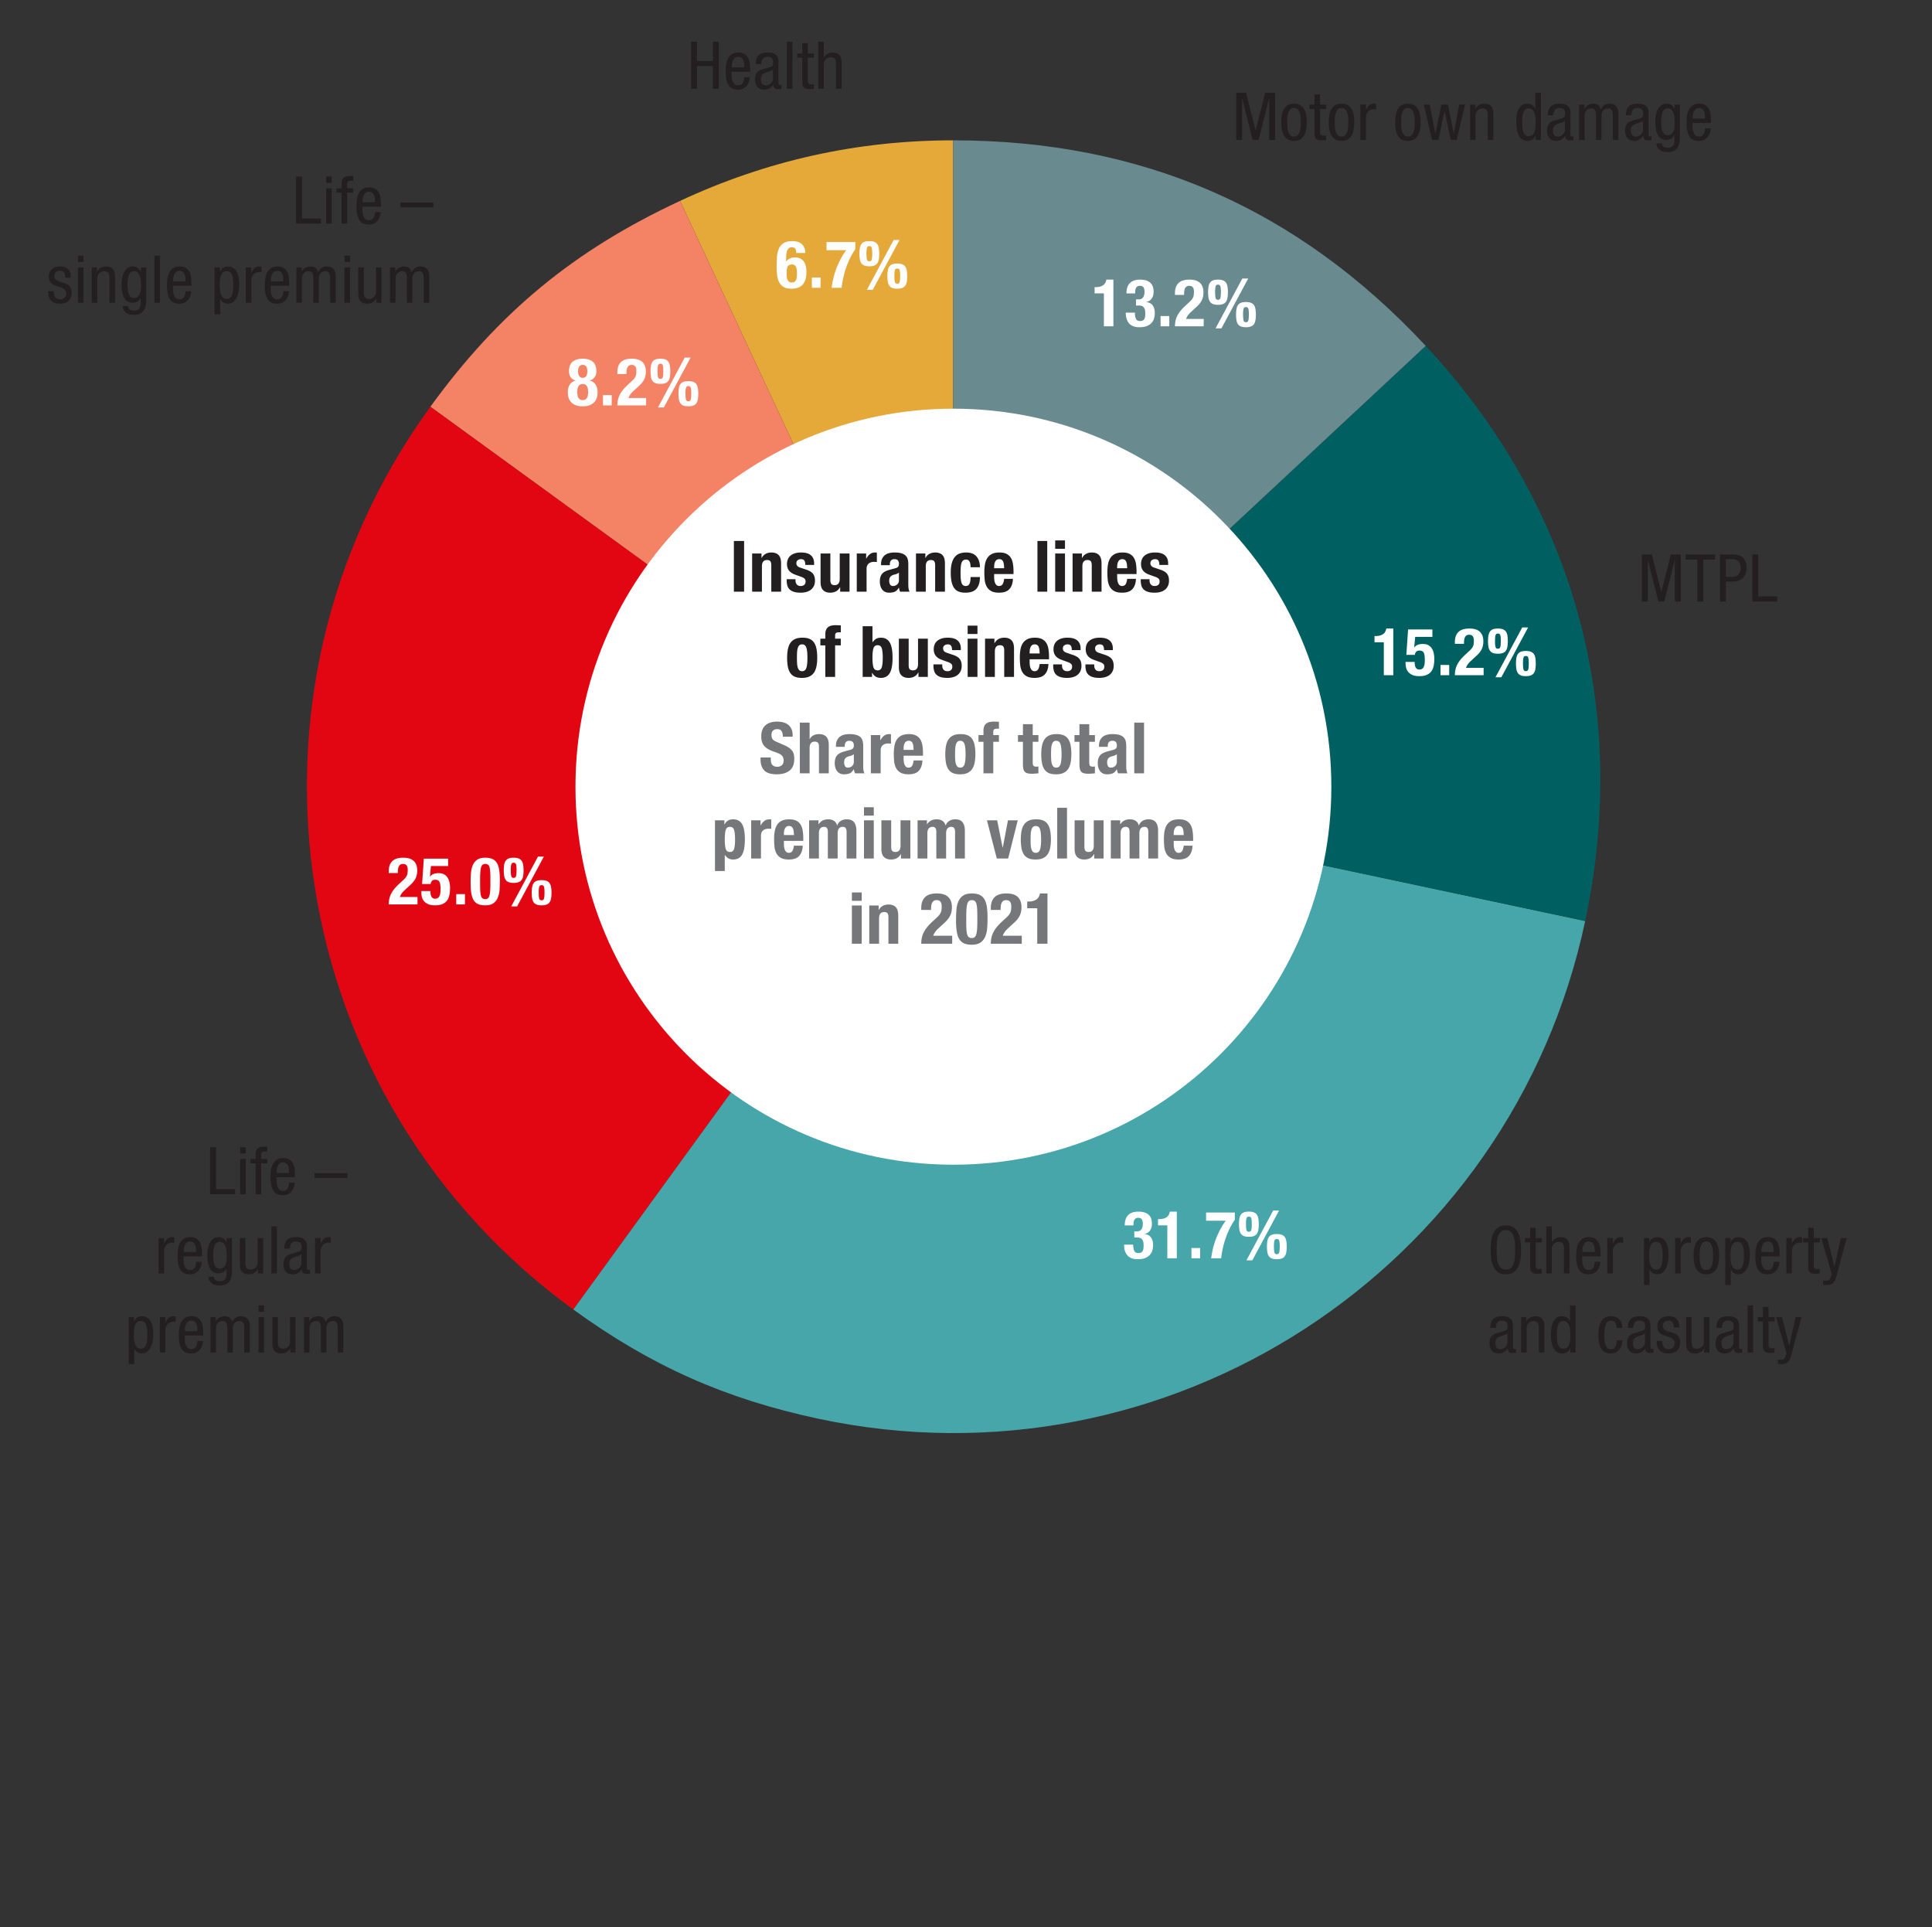
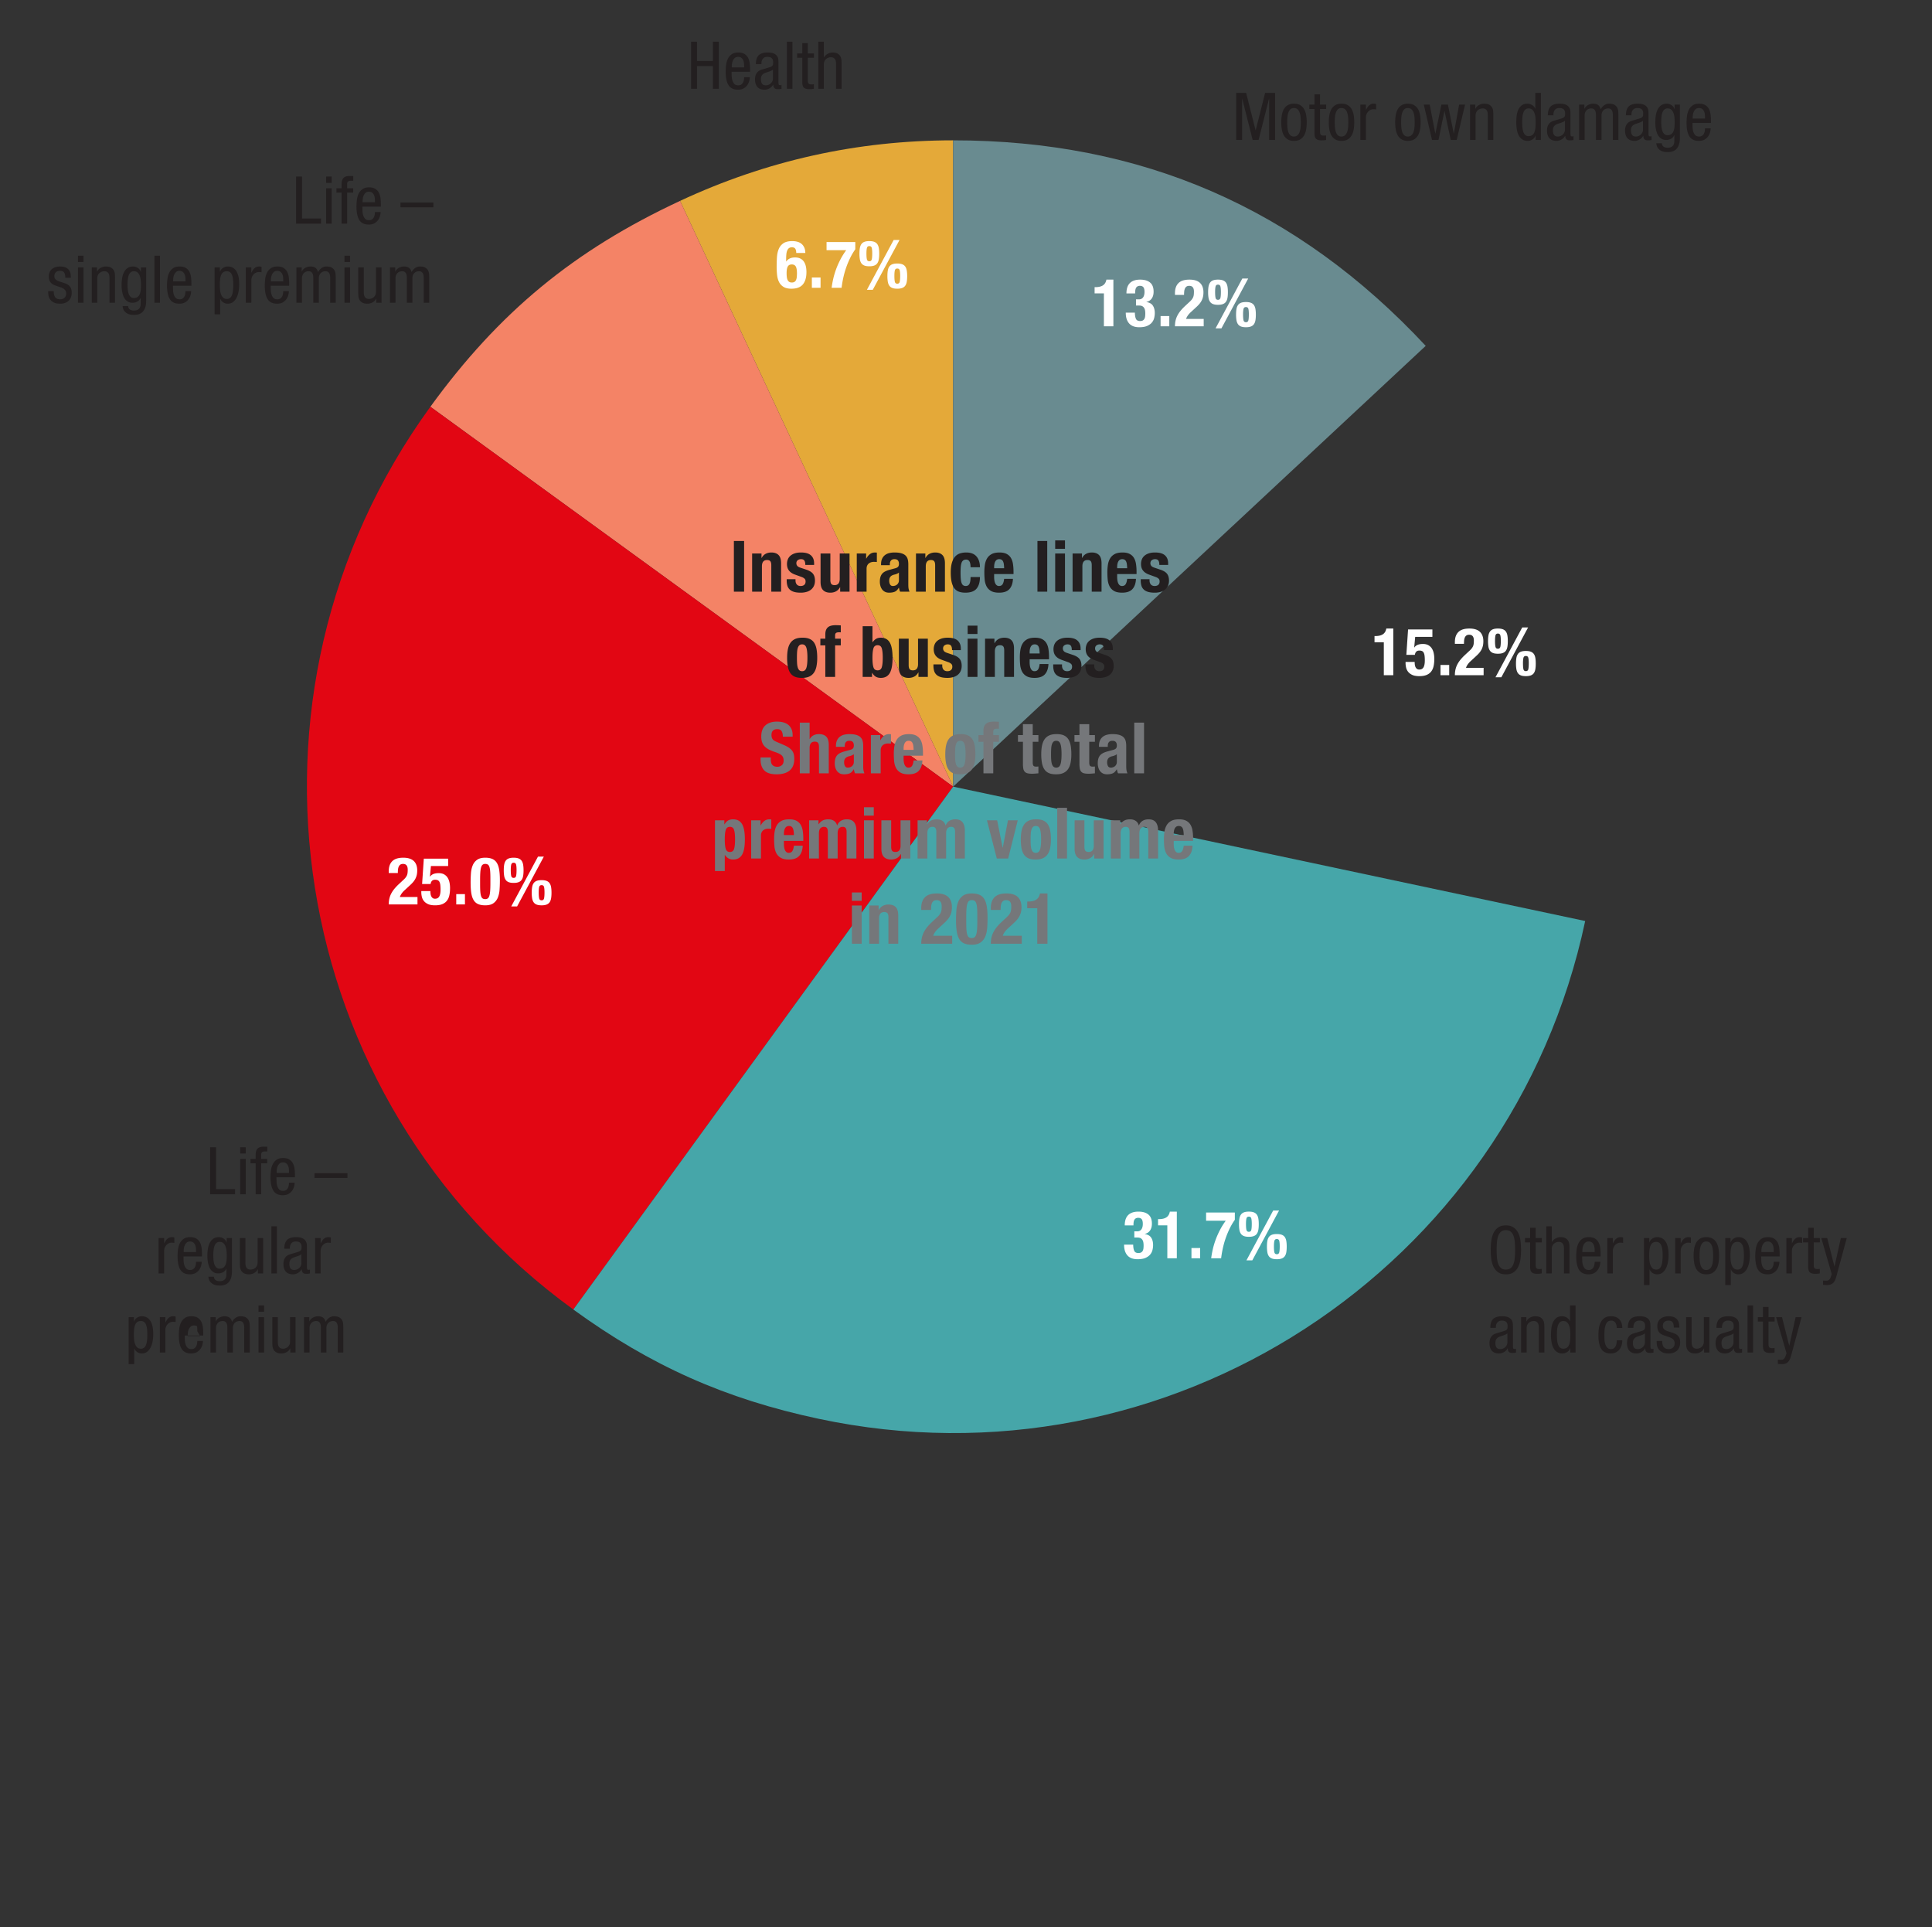
<svg xmlns="http://www.w3.org/2000/svg" width="381" height="380" viewBox="0 0 381 380">
  <rect x="0" y="0" width="381" height="380" fill="#333333" stroke="none" />
  <g data-name="Grafik">
    <path d="M187.964 155.097L134.11 39.607c17.094-7.97 34.993-11.938 53.854-11.938v127.428z" fill="#e4a939" />
    <path d="M187.964 155.097l-103.092-74.9c13.568-18.675 28.317-30.834 49.238-40.59l53.854 115.49z" fill="#f48366" />
    <path d="M187.964 155.097l-74.9 103.092C56.126 216.822 43.505 137.133 84.871 80.197l103.092 74.9z" fill="#e20613" />
    <path d="M187.964 155.097l124.644 26.494c-14.633 68.839-82.3 112.782-151.138 98.15-18.449-3.922-33.148-10.466-48.407-21.552l74.9-103.092z" fill="#46a6a9" />
-     <path d="M187.964 155.097l93.195-86.906c29.182 31.294 40.345 71.546 31.449 113.4l-124.644-26.494z" fill="#005f61" />
    <path d="M187.964 155.097V27.67c37.159 0 67.853 13.346 93.195 40.522l-93.195 86.906z" fill="#698b90" />
-     <path d="M188.016 229.637c41.163 0 74.532-33.368 74.532-74.531s-33.37-74.53-74.532-74.53-74.53 33.368-74.53 74.53 33.368 74.531 74.53 74.531" fill="#fff" />
  </g>
  <g data-name="Text EN">
    <g fill="#231f20">
      <path d="M243.782 18.312h1.963l1.859 7.358h.025l1.86-7.358h1.963v9.282h-1.17V19.48h-.026l-2.054 8.113h-1.17l-2.054-8.113h-.026v8.113h-1.17v-9.282zM252.674 24.11c0-.494.036-.963.11-1.404.074-.442.204-.83.39-1.164.187-.333.442-.6.767-.799s.74-.3 1.242-.3c.503 0 .917.101 1.241.3.326.2.58.466.767.799.186.334.317.722.39 1.164.074.441.11.91.11 1.403 0 .495-.036.962-.11 1.405-.073.442-.206.83-.396 1.164-.19.333-.447.6-.767.799-.32.199-.732.298-1.235.298-.503 0-.916-.1-1.242-.298s-.58-.466-.767-.8c-.186-.333-.316-.72-.39-1.163s-.11-.91-.11-1.405zm2.483 2.808c.281 0 .51-.076.689-.228.178-.15.319-.355.42-.61s.17-.554.205-.892.051-.697.051-1.079c0-.372-.017-.73-.051-1.072a3.485 3.485 0 00-.198-.896 1.477 1.477 0 00-.414-.612c-.179-.151-.413-.227-.702-.227-.272 0-.493.076-.663.227s-.304.356-.402.612a3.465 3.465 0 00-.197.896c-.034.343-.051.7-.051 1.072 0 .382.017.742.051 1.08.034.337.098.634.19.89s.228.46.403.611.397.228.67.228zM259.226 18.598h1.091v2.028h1.21v.857h-1.21v4.473c0 .277.048.477.143.598s.287.181.573.181a2.417 2.417 0 00.48-.039v.898c-.07.017-.177.034-.325.052s-.333.026-.559.026a2.41 2.41 0 01-.701-.085c-.182-.056-.325-.143-.43-.26s-.175-.262-.214-.435a2.73 2.73 0 01-.058-.598v-4.81h-1.015v-.858h1.015v-2.028zM262.046 24.11c0-.494.037-.963.11-1.404.074-.442.204-.83.39-1.164.187-.333.443-.6.768-.799s.739-.3 1.242-.3c.502 0 .916.101 1.24.3.326.2.581.466.768.799.186.334.316.722.39 1.164.073.441.11.91.11 1.403 0 .495-.037.962-.11 1.405-.074.442-.206.83-.396 1.164-.191.333-.447.6-.767.799-.321.199-.733.298-1.235.298-.503 0-.917-.1-1.242-.298s-.58-.466-.767-.8c-.187-.333-.317-.72-.39-1.163s-.11-.91-.11-1.405zm2.484 2.808c.28 0 .51-.076.688-.228.179-.15.32-.355.421-.61s.17-.554.204-.892.052-.697.052-1.079c0-.372-.018-.73-.052-1.072a3.485 3.485 0 00-.197-.896 1.477 1.477 0 00-.415-.612c-.178-.151-.412-.227-.701-.227-.272 0-.493.076-.663.227s-.304.356-.402.612a3.465 3.465 0 00-.197.896c-.035.343-.052.7-.052 1.072 0 .382.017.742.052 1.08.033.337.097.634.19.89s.228.46.402.611.398.228.67.228zM268.273 20.626h1.092v1.04h.026c.078-.165.163-.32.254-.469.09-.146.197-.276.318-.39.121-.112.258-.2.41-.266.15-.064.327-.098.526-.098.217 0 .377.027.48.078v1.067a2.615 2.615 0 00-.585-.052c-.138 0-.29.032-.454.097a1.454 1.454 0 00-.462.3c-.142.133-.264.304-.363.512s-.15.455-.15.742v4.407h-1.092v-6.968zM275.137 24.11c0-.494.036-.963.11-1.404.074-.442.204-.83.39-1.164.187-.333.442-.6.767-.799s.74-.3 1.242-.3.916.101 1.241.3c.325.2.58.466.767.799.186.334.317.722.39 1.164.074.441.11.91.11 1.403 0 .495-.036.962-.11 1.405-.073.442-.206.83-.396 1.164-.191.333-.447.6-.767.799-.32.199-.733.298-1.235.298-.503 0-.916-.1-1.242-.298s-.58-.466-.767-.8c-.186-.333-.316-.72-.39-1.163s-.11-.91-.11-1.405zm2.483 2.808c.28 0 .51-.076.689-.228.178-.15.318-.355.42-.61s.17-.554.205-.892.05-.697.05-1.079c0-.372-.016-.73-.05-1.072a3.485 3.485 0 00-.198-.896 1.477 1.477 0 00-.414-.612c-.179-.151-.413-.227-.702-.227-.272 0-.493.076-.663.227s-.304.356-.402.612a3.465 3.465 0 00-.197.896c-.034.343-.051.7-.051 1.072 0 .382.017.742.05 1.08.035.337.099.634.192.89s.227.46.402.611.397.228.67.228zM280.779 20.626h1.17l1.092 5.693h.026l1.183-5.693h1.287l1.144 5.693h.025l1.041-5.693h1.17l-1.65 6.968h-1.171l-1.222-5.695h-.026l-1.17 5.695h-1.274l-1.625-6.968zM289.904 20.626h1.04v.818h.026a1.57 1.57 0 01.702-.74c.321-.174.65-.26.989-.26.459 0 .812.076 1.059.227.247.152.429.34.546.565.117.226.184.467.201.722.018.256.027.487.027.695v4.94H293.4v-4.809c0-.13-.006-.277-.02-.442a1.276 1.276 0 00-.123-.462.919.919 0 00-.312-.358c-.138-.094-.329-.142-.571-.142a1.472 1.472 0 00-.91.325 1.259 1.259 0 00-.339.436c-.086.177-.13.391-.13.643v4.81h-1.092v-6.968zM303.867 27.594h-1.04v-.859h-.027a1.15 1.15 0 01-.188.384c-.091.126-.204.236-.338.332a1.93 1.93 0 01-.448.234c-.165.06-.343.09-.534.09-.416 0-.767-.088-1.053-.266-.285-.177-.52-.427-.701-.747s-.315-.706-.397-1.158a8.325 8.325 0 01-.123-1.495c0-.363.021-.76.065-1.19.043-.428.14-.824.292-1.189a2.39 2.39 0 01.663-.916c.29-.247.683-.37 1.176-.37.312 0 .616.086.91.26.295.173.503.411.625.715h.025v-3.107h1.093v9.282zm-3.68-3.485c0 .416.02.793.059 1.132.038.338.105.624.199.858.095.234.223.416.386.546s.37.195.618.195c.292 0 .53-.068.715-.201.184-.135.326-.324.424-.567.099-.242.165-.53.2-.864a10.814 10.814 0 000-2.093 3.346 3.346 0 00-.206-.878 1.577 1.577 0 00-.425-.624c-.18-.155-.416-.233-.708-.233a.956.956 0 00-.618.195c-.163.13-.291.312-.386.546-.094.233-.16.52-.2.858s-.057.714-.057 1.13zM305.245 22.731c0-.788.182-1.367.546-1.735.364-.368.962-.553 1.794-.553.528 0 .936.07 1.222.208.286.139.496.313.63.52s.212.428.234.657c.022.23.033.436.033.617v3.888c0 .147.013.277.039.39.026.113.125.169.299.169a.44.44 0 00.26-.064v.778a5.732 5.732 0 01-.247.04 2.728 2.728 0 01-.39.026 4.43 4.43 0 01-.319-.013.761.761 0 01-.312-.097c-.1-.057-.182-.146-.247-.267s-.102-.295-.11-.52h-.026a1.89 1.89 0 01-.722.734 1.885 1.885 0 01-.955.266c-.65 0-1.13-.181-1.437-.545-.307-.364-.461-.858-.461-1.482 0-.494.106-.903.318-1.228s.544-.557.995-.696l1.469-.442c.2-.06.353-.124.461-.189a.673.673 0 00.234-.214.62.62 0 00.085-.273 4.58 4.58 0 00.013-.377c0-.684-.373-1.027-1.118-1.027-.303 0-.535.058-.696.176-.16.117-.277.253-.35.409a1.34 1.34 0 00-.13.462 4.26 4.26 0 00-.02.318v.064h-1.092zm3.367 1.067a1.26 1.26 0 01-.392.26c-.159.069-.326.132-.502.188-.176.057-.347.113-.514.17-.167.056-.31.123-.431.201a1.186 1.186 0 00-.393.41c-.09.16-.134.392-.134.695 0 .364.07.654.212.87.141.218.396.326.765.326.18 0 .354-.035.52-.105s.316-.164.445-.286c.128-.12.231-.261.308-.422s.116-.332.116-.513v-1.794zM311.406 20.626h1.04v.818h.026a1.57 1.57 0 01.702-.74c.321-.174.65-.26.989-.26.416 0 .742.084.981.253.238.17.414.453.526.852.156-.304.38-.564.67-.78s.618-.326.981-.326c.46 0 .813.077 1.06.228.247.152.43.34.546.565.117.226.184.467.201.722.018.256.026.487.026.695v4.94h-1.091v-4.809c0-.13-.007-.277-.02-.442a1.481 1.481 0 00-.11-.462.877.877 0 00-.28-.358c-.126-.094-.301-.142-.527-.142-.13 0-.27.021-.422.064a1.175 1.175 0 00-.747.663 1.57 1.57 0 00-.13.677v4.81h-1.093v-4.81c0-.13-.006-.277-.02-.442s-.049-.319-.11-.462a.877.877 0 00-.28-.358c-.125-.094-.3-.142-.526-.142-.13 0-.27.021-.422.064a1.17 1.17 0 00-.422.228c-.13.108-.24.254-.326.435a1.57 1.57 0 00-.13.677v4.81h-1.092v-6.968zM320.636 22.731c0-.788.182-1.367.546-1.735.364-.368.963-.553 1.795-.553.528 0 .935.07 1.221.208.286.139.496.313.63.52s.213.428.235.657c.021.23.032.436.032.617v3.888c0 .147.013.277.04.39.025.113.125.169.298.169a.44.44 0 00.26-.064v.778a5.732 5.732 0 01-.247.04 2.728 2.728 0 01-.39.026 4.43 4.43 0 01-.318-.013.761.761 0 01-.312-.097c-.1-.057-.182-.146-.247-.267s-.102-.295-.11-.52h-.027a1.89 1.89 0 01-.721.734 1.885 1.885 0 01-.956.266c-.65 0-1.129-.181-1.436-.545-.308-.364-.462-.858-.462-1.482 0-.494.106-.903.319-1.228s.544-.557.994-.696l1.47-.442c.199-.06.353-.124.461-.189a.673.673 0 00.234-.214.62.62 0 00.084-.273 4.58 4.58 0 00.013-.377c0-.684-.373-1.027-1.118-1.027-.303 0-.535.058-.695.176-.16.117-.278.253-.351.409a1.34 1.34 0 00-.13.462 4.26 4.26 0 00-.02.318v.064h-1.092zm3.367 1.067a1.26 1.26 0 01-.392.26c-.158.069-.326.132-.502.188-.175.057-.347.113-.514.17-.167.056-.31.123-.43.201a1.186 1.186 0 00-.393.41c-.09.16-.135.392-.135.695 0 .364.071.654.213.87.14.218.396.326.765.326.18 0 .353-.035.52-.105a1.455 1.455 0 00.753-.708 1.17 1.17 0 00.115-.513v-1.794zM331.283 27.151c0 .52-.058.96-.176 1.32-.116.36-.279.652-.487.878s-.457.387-.747.487c-.291.1-.61.15-.956.15a8.52 8.52 0 01-.514-.026 2.213 2.213 0 01-.728-.189c-.246-.108-.472-.282-.675-.52s-.328-.574-.371-1.007h1.092c.026.32.147.548.364.682.217.135.468.202.754.202.347 0 .613-.059.8-.176.186-.117.32-.258.403-.423.082-.164.127-.336.136-.512.009-.178.013-.328.013-.45v-.909h-.026a1.382 1.382 0 01-.618.689 1.9 1.9 0 01-.955.247c-.338 0-.626-.066-.864-.196s-.438-.298-.599-.506-.286-.44-.377-.696-.16-.513-.208-.773a5.855 5.855 0 01-.09-.735 8.785 8.785 0 01.084-1.943c.07-.442.193-.834.37-1.177.178-.342.412-.615.702-.819.29-.203.657-.306 1.099-.306.19 0 .37.032.54.092s.318.139.448.234.24.208.331.337c.092.13.154.265.189.404h.026v-.884h1.04v6.525zm-2.417-5.771a.956.956 0 00-.618.195c-.164.13-.292.312-.387.546-.094.233-.16.52-.199.858a9.934 9.934 0 00-.013 2.008c.03.3.088.573.174.82s.21.45.373.61c.163.161.382.241.657.241.292 0 .53-.065.714-.195.184-.13.329-.31.432-.54.103-.23.17-.5.206-.813.034-.311.05-.645.05-1a9.5 9.5 0 00-.05-.995 3.346 3.346 0 00-.206-.878 1.577 1.577 0 00-.425-.624c-.18-.155-.417-.233-.708-.233zM333.766 24.24c0 .269.006.559.019.87.012.313.061.603.146.871s.215.493.389.67c.174.178.426.267.757.267.255 0 .458-.059.611-.176s.27-.26.35-.429c.081-.168.134-.346.16-.533a3.61 3.61 0 00.038-.474h1.118c0 .181-.033.414-.098.695a2.533 2.533 0 01-.357.82c-.174.264-.412.489-.715.675s-.694.28-1.17.28c-.858 0-1.476-.295-1.853-.884-.377-.59-.565-1.487-.565-2.69 0-.434.028-.874.084-1.321.056-.446.174-.849.351-1.21.178-.358.43-.653.754-.883.325-.23.757-.345 1.294-.345.528 0 .949.105 1.26.313s.547.474.703.8c.156.324.255.686.299 1.085.043.398.065.784.065 1.157v.442h-3.64zm2.47-.858v-.377c0-.19-.017-.388-.051-.592a1.768 1.768 0 00-.185-.553 1.132 1.132 0 00-.362-.402c-.153-.104-.348-.156-.586-.156-.28 0-.503.076-.668.227s-.29.327-.376.527-.14.401-.165.604a4.074 4.074 0 00-.038.462v.26h2.43z" />
    </g>
    <g fill="#231f20">
-       <path d="M323.782 109.312h1.963l1.859 7.358h.025l1.86-7.358h1.963v9.282h-1.17v-8.113h-.026l-2.054 8.113h-1.17l-2.054-8.113h-.026v8.113h-1.17v-9.282zM335.898 118.594h-1.17v-8.268h-2.327v-1.014h5.837v1.014h-2.34v8.268zM339.187 109.312h2.366c.13 0 .292.004.487.013.195.008.398.036.61.084s.426.126.638.235.403.261.572.46c.17.2.306.452.41.754.104.304.156.677.156 1.119 0 .433-.065.817-.194 1.15-.13.334-.313.616-.55.846s-.518.402-.845.52a3.162 3.162 0 01-1.072.175h-1.409v3.926h-1.17v-9.282zm1.17 4.42h1.365c.416 0 .775-.147 1.079-.442.303-.295.455-.75.455-1.365 0-.52-.126-.93-.378-1.229s-.662-.448-1.234-.448h-1.288v3.483zM345.557 109.312h1.17v8.268h3.744v1.014h-4.914v-9.282z" />
-     </g>
+       </g>
    <g fill="#231f20">
      <path d="M296.968 241.606c.641 0 1.157.141 1.547.423.39.282.693.652.91 1.112.217.459.36.976.429 1.552a14.535 14.535 0 010 3.478 5.024 5.024 0 01-.43 1.548 2.84 2.84 0 01-.909 1.111c-.39.281-.906.422-1.547.422-.641 0-1.157-.14-1.547-.422a2.835 2.835 0 01-.91-1.111 5.024 5.024 0 01-.429-1.548 14.447 14.447 0 010-3.478c.07-.576.212-1.093.43-1.552.216-.46.519-.83.909-1.112.39-.282.906-.423 1.547-.423zm0 .936c-.405 0-.725.103-.963.306-.237.204-.42.481-.547.832a4.768 4.768 0 00-.25 1.235c-.04.473-.06.977-.06 1.515 0 .537.02 1.042.06 1.513.039.473.122.885.25 1.236.127.351.31.629.547.832.238.204.558.305.963.305.405 0 .725-.101.963-.305.237-.203.42-.48.547-.832a4.8 4.8 0 00.25-1.236c.04-.471.06-.976.06-1.513 0-.538-.02-1.042-.06-1.515s-.123-.884-.25-1.235a1.947 1.947 0 00-.547-.832c-.238-.203-.558-.306-.963-.306zM301.752 242.074h1.092v2.029h1.209v.857h-1.21v4.473c0 .277.049.476.144.597s.286.182.572.182a2.417 2.417 0 00.481-.04v.898c-.07.018-.178.034-.325.052s-.334.026-.56.026a2.41 2.41 0 01-.7-.085c-.183-.055-.326-.142-.43-.26s-.175-.261-.214-.435a2.73 2.73 0 01-.059-.598v-4.81h-1.014v-.857h1.014v-2.029zM304.924 241.788h1.092v3.108h.026c.07-.14.167-.269.292-.391a2.094 2.094 0 01.897-.513c.17-.048.332-.072.488-.072.45 0 .797.076 1.04.227.242.153.42.341.533.566.112.225.178.467.195.722.017.255.026.487.026.695v4.94h-1.092v-4.81c0-.13-.006-.277-.02-.442a1.276 1.276 0 00-.123-.462.919.919 0 00-.312-.357c-.139-.095-.33-.143-.572-.143a1.472 1.472 0 00-.91.326 1.259 1.259 0 00-.338.435c-.087.178-.13.392-.13.644v4.81h-1.092v-9.283zM312.009 247.717c0 .268.006.558.019.87.013.312.061.602.146.871s.215.492.389.67c.174.178.426.267.757.267.255 0 .458-.06.611-.176s.27-.26.35-.429c.081-.169.134-.347.16-.533a3.61 3.61 0 00.038-.475h1.118c0 .182-.033.414-.097.696a2.533 2.533 0 01-.358.819c-.174.265-.412.49-.715.676s-.694.279-1.17.279c-.858 0-1.476-.294-1.853-.884-.377-.589-.565-1.486-.565-2.69 0-.434.028-.873.084-1.32.056-.447.174-.85.351-1.21.178-.359.43-.654.754-.883.326-.23.757-.345 1.294-.345.529 0 .949.104 1.261.312s.546.475.702.8c.156.324.256.687.299 1.085.043.399.065.784.065 1.157v.443h-3.64zm2.47-.859v-.377c0-.19-.017-.387-.051-.591a1.768 1.768 0 00-.184-.553 1.132 1.132 0 00-.363-.402c-.153-.105-.348-.157-.586-.157-.28 0-.503.077-.668.228s-.29.327-.376.526-.14.402-.165.605a4.074 4.074 0 00-.038.462v.26h2.431zM316.975 244.103h1.092v1.04h.026c.078-.165.162-.32.253-.47.092-.146.197-.276.319-.389.121-.112.257-.201.41-.266.15-.065.326-.098.526-.098.216 0 .377.026.48.078v1.066l-.2-.032a2.615 2.615 0 00-.384-.02c-.14 0-.29.033-.455.097a1.454 1.454 0 00-.462.3c-.142.134-.264.305-.364.513s-.15.455-.15.741v4.407h-1.091v-6.967zM324.202 244.103h1.04v.857h.026c.035-.13.098-.258.189-.383.09-.126.203-.236.338-.332.134-.095.284-.173.448-.233s.342-.092.533-.092c.416 0 .767.087 1.053.26.286.174.52.417.702.728.182.313.314.685.397 1.118s.123.91.123 1.43c0 .4-.034.82-.104 1.262-.07.441-.188.85-.357 1.228-.17.377-.401.689-.695.936-.295.247-.668.37-1.119.37-.312 0-.602-.086-.87-.26a1.48 1.48 0 01-.586-.715h-.026v3.081h-1.092v-9.255zm1.027 3.483c0 .338.018.67.052.995s.103.617.206.877.244.469.425.624c.18.156.416.234.708.234a.961.961 0 00.618-.195c.162-.13.291-.316.386-.558.094-.244.16-.542.2-.898s.057-.758.057-1.209c0-.38-.02-.732-.058-1.053s-.105-.595-.2-.825a1.263 1.263 0 00-.385-.533.981.981 0 00-.618-.189c-.3 0-.54.068-.721.202-.18.134-.32.323-.419.565a3.162 3.162 0 00-.2.865c-.033.333-.05.7-.05 1.098zM330.351 244.103h1.092v1.04h.026c.078-.165.163-.32.254-.47.091-.146.197-.276.318-.389.122-.112.258-.201.41-.266.151-.065.327-.098.526-.098.217 0 .377.026.481.078v1.066l-.201-.032a2.615 2.615 0 00-.384-.02c-.139 0-.29.033-.455.097a1.454 1.454 0 00-.461.3c-.143.134-.265.305-.364.513s-.15.455-.15.741v4.407h-1.092v-6.967zM333.991 247.586c0-.493.037-.962.11-1.403.074-.443.204-.83.39-1.164.187-.333.443-.6.768-.8s.739-.3 1.241-.3c.503 0 .917.102 1.242.3.325.2.58.467.767.8.186.334.316.721.39 1.164.073.441.11.91.11 1.403 0 .494-.037.962-.11 1.404-.074.443-.206.83-.397 1.164-.19.333-.446.6-.767.8-.32.198-.732.298-1.235.298-.502 0-.916-.1-1.241-.299s-.58-.466-.767-.799c-.187-.334-.317-.721-.39-1.164s-.11-.91-.11-1.404zm2.484 2.809c.28 0 .51-.077.688-.228.179-.151.319-.355.421-.611s.17-.553.204-.891.051-.697.051-1.08c0-.371-.017-.729-.05-1.071a3.485 3.485 0 00-.198-.897 1.477 1.477 0 00-.415-.611c-.178-.152-.412-.228-.701-.228-.272 0-.494.076-.663.228s-.304.355-.402.611a3.465 3.465 0 00-.198.897c-.034.342-.05.7-.05 1.072 0 .382.016.741.05 1.079.034.338.098.635.191.89s.228.46.402.612.398.228.67.228zM340.231 244.103h1.04v.857h.026c.035-.13.098-.258.189-.383.09-.126.203-.236.338-.332.134-.095.283-.173.448-.233s.342-.092.533-.092c.416 0 .767.087 1.053.26.286.174.52.417.702.728.182.313.314.685.397 1.118s.123.91.123 1.43c0 .4-.035.82-.104 1.262-.07.441-.188.85-.357 1.228-.17.377-.401.689-.696.936-.295.247-.667.37-1.118.37-.312 0-.602-.086-.87-.26a1.48 1.48 0 01-.586-.715h-.026v3.081h-1.092v-9.255zm1.027 3.483c0 .338.017.67.052.995s.103.617.206.877.244.469.424.624c.18.156.416.234.708.234a.961.961 0 00.619-.195c.162-.13.291-.316.385-.558.095-.244.161-.542.2-.898a11.19 11.19 0 000-2.262 3.165 3.165 0 00-.2-.825 1.263 1.263 0 00-.385-.533.981.981 0 00-.619-.189c-.3 0-.54.068-.72.202-.18.134-.32.323-.419.565a3.162 3.162 0 00-.2.865c-.034.333-.05.7-.05 1.098zM347.316 247.717c0 .268.006.558.019.87.013.312.061.602.146.871s.215.492.39.67c.173.178.425.267.756.267.255 0 .458-.06.611-.176s.27-.26.35-.429c.081-.169.134-.347.16-.533a3.61 3.61 0 00.038-.475h1.118c0 .182-.032.414-.097.696a2.533 2.533 0 01-.358.819c-.174.265-.412.49-.715.676s-.693.279-1.17.279c-.858 0-1.476-.294-1.853-.884-.377-.589-.565-1.486-.565-2.69 0-.434.028-.873.084-1.32.057-.447.174-.85.352-1.21.177-.359.429-.654.753-.883.326-.23.757-.345 1.294-.345.529 0 .95.104 1.261.312s.546.475.702.8c.156.324.256.687.3 1.085.042.399.064.784.064 1.157v.443h-3.64zm2.47-.859v-.377c0-.19-.017-.387-.051-.591a1.768 1.768 0 00-.184-.553 1.132 1.132 0 00-.363-.402c-.153-.105-.348-.157-.585-.157-.28 0-.503.077-.669.228s-.29.327-.375.526-.14.402-.166.605a4.074 4.074 0 00-.038.462v.26h2.431zM352.282 244.103h1.092v1.04h.026c.078-.165.163-.32.253-.47.092-.146.198-.276.319-.389.121-.112.257-.201.41-.266.15-.065.327-.098.526-.098.217 0 .377.026.48.078v1.066c-.051-.008-.118-.02-.2-.032a2.615 2.615 0 00-.384-.02c-.139 0-.29.033-.455.097a1.454 1.454 0 00-.462.3c-.142.134-.264.305-.364.513s-.149.455-.149.741v4.407h-1.092v-6.967zM356.584 242.074h1.092v2.029h1.21v.857h-1.21v4.473c0 .277.048.476.143.597s.286.182.573.182a2.417 2.417 0 00.48-.04v.898c-.07.018-.177.034-.325.052s-.333.026-.559.026a2.41 2.41 0 01-.701-.085c-.183-.055-.326-.142-.43-.26s-.175-.261-.214-.435a2.73 2.73 0 01-.059-.598v-4.81h-1.014v-.857h1.014v-2.029zM359.171 244.103h1.17l1.412 5.59h.027l1.24-5.59h1.17l-2.016 7.435c-.069.243-.142.473-.22.69-.079.215-.185.409-.32.578s-.304.303-.512.403-.477.15-.807.15a7.229 7.229 0 01-.793-.04v-.858c.157.026.369.039.638.039.25 0 .44-.064.565-.194.126-.13.223-.291.293-.482l.208-.611-2.055-7.11zM293.9 261.808c0-.788.182-1.368.546-1.736.364-.368.962-.552 1.794-.552.529 0 .936.07 1.222.208.286.138.496.312.63.52s.213.427.235.656c.021.23.032.436.032.618v3.887c0 .148.013.278.039.39.026.113.125.169.299.169a.44.44 0 00.26-.064v.779a5.732 5.732 0 01-.247.039 2.728 2.728 0 01-.39.026 4.43 4.43 0 01-.319-.013.761.761 0 01-.312-.097c-.1-.057-.182-.146-.247-.267s-.102-.295-.11-.52h-.026a1.89 1.89 0 01-.722.734 1.885 1.885 0 01-.955.267c-.65 0-1.129-.182-1.437-.546-.307-.364-.461-.858-.461-1.482 0-.494.106-.903.318-1.228s.544-.557.995-.696l1.47-.442c.198-.06.352-.124.46-.188a.673.673 0 00.235-.215.62.62 0 00.084-.273 4.58 4.58 0 00.013-.377c0-.684-.373-1.027-1.118-1.027-.303 0-.535.059-.695.176-.16.117-.278.253-.351.409a1.34 1.34 0 00-.13.462 4.26 4.26 0 00-.02.318v.065H293.9zm3.367 1.066a1.26 1.26 0 01-.392.26c-.159.07-.326.133-.502.188l-.514.17c-.167.056-.31.123-.43.201a1.186 1.186 0 00-.393.41c-.09.16-.135.392-.135.695 0 .364.07.654.212.871.141.217.397.325.765.325.18 0 .354-.035.52-.104a1.449 1.449 0 00.753-.708 1.17 1.17 0 00.116-.514v-1.794zM299.97 259.702h1.04v.819h.027a1.57 1.57 0 01.702-.74c.32-.175.65-.261.988-.261.459 0 .813.076 1.06.227.246.152.428.34.546.566.116.225.184.466.2.721.018.256.027.487.027.695v4.94h-1.092v-4.809c0-.13-.007-.277-.02-.442a1.276 1.276 0 00-.123-.462.919.919 0 00-.312-.357c-.139-.095-.33-.143-.572-.143a1.472 1.472 0 00-.91.325 1.259 1.259 0 00-.338.436c-.087.178-.13.391-.13.643v4.81h-1.092v-6.968zM310.709 266.67h-1.04v-.858h-.026a1.15 1.15 0 01-.189.383c-.09.126-.204.237-.338.332a1.93 1.93 0 01-.448.234c-.165.06-.343.09-.533.09-.416 0-.767-.088-1.053-.266-.286-.177-.52-.427-.702-.747s-.315-.706-.397-1.157a8.325 8.325 0 01-.123-1.495c0-.364.021-.76.065-1.19.043-.429.14-.825.292-1.19a2.39 2.39 0 01.663-.915c.29-.247.683-.371 1.177-.371.312 0 .615.086.91.26.294.173.502.411.624.715h.026v-3.107h1.092v9.282zm-3.68-3.484c0 .416.02.793.059 1.131.038.338.105.624.2.858.094.234.222.416.385.546s.37.195.619.195c.291 0 .53-.067.714-.201.184-.135.326-.323.425-.567.098-.242.165-.53.2-.864a10.814 10.814 0 000-2.093 3.346 3.346 0 00-.207-.878 1.577 1.577 0 00-.424-.624c-.18-.155-.417-.233-.708-.233a.956.956 0 00-.619.195c-.163.13-.291.312-.386.546-.094.234-.16.52-.2.858s-.057.715-.057 1.13zM318.834 261.821c0-.165-.02-.334-.058-.508-.039-.172-.099-.329-.18-.467s-.193-.251-.335-.338a.986.986 0 00-.52-.13c-.172 0-.337.03-.496.09s-.302.194-.43.397c-.13.204-.232.496-.31.878-.077.381-.115.889-.115 1.52 0 .226.006.495.02.807.012.312.061.61.147.897.086.286.216.53.392.728s.427.3.753.3c.231 0 .42-.057.566-.17a1.23 1.23 0 00.347-.423 1.8 1.8 0 00.174-.558c.03-.204.045-.402.045-.592h1.092c0 .277-.037.567-.11.871-.074.304-.2.583-.378.838a2.144 2.144 0 01-.708.638c-.295.169-.66.253-1.092.253-.858 0-1.476-.294-1.853-.884-.377-.59-.565-1.487-.565-2.69 0-.434.028-.874.084-1.321.056-.446.174-.849.351-1.209.178-.36.429-.654.754-.884s.756-.344 1.294-.344c.476 0 .86.083 1.15.247a1.966 1.966 0 01.995 1.358c.052.265.078.497.078.696h-1.093zM321.018 261.808c0-.788.182-1.368.545-1.736.365-.368.963-.552 1.795-.552.528 0 .935.07 1.222.208.286.138.496.312.63.52s.212.427.234.656c.022.23.033.436.033.618v3.887c0 .148.013.278.039.39.026.113.125.169.298.169a.44.44 0 00.26-.064v.779a5.732 5.732 0 01-.246.039 2.728 2.728 0 01-.39.026 4.43 4.43 0 01-.319-.013.761.761 0 01-.312-.097c-.1-.057-.182-.146-.247-.267s-.102-.295-.11-.52h-.026a1.89 1.89 0 01-.722.734 1.885 1.885 0 01-.955.267c-.65 0-1.13-.182-1.437-.546-.308-.364-.461-.858-.461-1.482 0-.494.106-.903.318-1.228s.544-.557.995-.696l1.469-.442c.2-.06.353-.124.461-.188a.673.673 0 00.234-.215.62.62 0 00.085-.273 4.58 4.58 0 00.013-.377c0-.684-.373-1.027-1.118-1.027-.304 0-.535.059-.696.176-.16.117-.277.253-.35.409a1.34 1.34 0 00-.13.462 4.26 4.26 0 00-.02.318v.065h-1.092zm3.367 1.066a1.26 1.26 0 01-.392.26c-.159.07-.326.133-.502.188-.176.057-.347.114-.514.17-.167.056-.311.123-.431.201a1.186 1.186 0 00-.393.41c-.09.16-.134.392-.134.695 0 .364.07.654.212.871.141.217.396.325.765.325.18 0 .354-.035.52-.104a1.449 1.449 0 00.753-.708 1.17 1.17 0 00.116-.514v-1.794zM330.079 261.743c0-.442-.072-.78-.215-1.014-.143-.234-.414-.351-.812-.351-.087 0-.196.01-.325.032-.13.023-.254.068-.371.137a.91.91 0 00-.306.318c-.086.144-.13.336-.13.58 0 .207.05.376.15.506s.23.24.39.331.342.167.546.228.414.126.63.195c.209.07.414.146.618.228s.386.194.546.337c.16.143.29.326.39.546s.15.505.15.852c0 .364-.057.683-.17.955a1.875 1.875 0 01-.467.683c-.2.182-.438.318-.716.41-.277.09-.576.136-.897.136-.589 0-1.046-.095-1.37-.286-.326-.191-.564-.419-.716-.682a2.008 2.008 0 01-.267-.813 7.673 7.673 0 01-.038-.69h1.092c0 .209.017.41.052.605.034.196.099.368.195.52.095.152.227.271.396.358.169.086.388.13.656.13.087 0 .196-.014.326-.039.13-.026.257-.082.383-.169a1.09 1.09 0 00.319-.351c.086-.147.13-.346.13-.598 0-.234-.05-.427-.15-.578-.1-.153-.23-.278-.39-.377-.16-.1-.342-.185-.546-.254l-.618-.208c-.208-.07-.416-.146-.624-.228s-.392-.192-.552-.33a1.518 1.518 0 01-.39-.548c-.1-.224-.15-.514-.15-.87 0-.321.06-.602.176-.845.117-.243.277-.444.48-.605.204-.16.44-.28.71-.357s.554-.117.858-.117c.502 0 .897.078 1.182.234.287.156.499.347.638.572s.223.466.253.722c.03.255.045.487.045.695h-1.091zM337.099 266.67h-1.04v-.82h-.027a1.568 1.568 0 01-.701.742c-.321.174-.65.26-.989.26-.46 0-.812-.076-1.06-.228a1.45 1.45 0 01-.545-.565 1.813 1.813 0 01-.201-.721 10.246 10.246 0 01-.027-.696v-4.94h1.093v4.81c0 .13.006.277.02.442.012.165.053.318.123.461.068.144.17.263.305.357.134.096.327.144.578.144.148 0 .302-.026.462-.078s.31-.134.449-.247a1.27 1.27 0 00.337-.436c.087-.177.13-.391.13-.643v-4.81h1.093v6.968zM338.49 261.808c0-.788.181-1.368.545-1.736.364-.368.963-.552 1.795-.552.528 0 .935.07 1.221.208.286.138.496.312.63.52s.213.427.235.656c.022.23.032.436.032.618v3.887c0 .148.013.278.04.39.025.113.125.169.298.169a.44.44 0 00.26-.064v.779a5.732 5.732 0 01-.247.039 2.728 2.728 0 01-.39.026 4.43 4.43 0 01-.318-.013.761.761 0 01-.312-.097c-.1-.057-.182-.146-.247-.267s-.102-.295-.11-.52h-.026a1.89 1.89 0 01-.722.734 1.885 1.885 0 01-.956.267c-.65 0-1.129-.182-1.436-.546-.308-.364-.462-.858-.462-1.482 0-.494.106-.903.319-1.228s.544-.557.994-.696l1.47-.442c.199-.06.353-.124.461-.188a.673.673 0 00.234-.215.62.62 0 00.084-.273 4.58 4.58 0 00.014-.377c0-.684-.374-1.027-1.119-1.027-.303 0-.535.059-.695.176-.16.117-.278.253-.351.409a1.34 1.34 0 00-.13.462 4.26 4.26 0 00-.02.318v.065h-1.092zm3.366 1.066a1.26 1.26 0 01-.392.26c-.158.07-.326.133-.502.188l-.514.17c-.167.056-.31.123-.43.201a1.186 1.186 0 00-.393.41c-.09.16-.135.392-.135.695 0 .364.071.654.213.871.14.217.396.325.765.325.18 0 .353-.035.52-.104a1.437 1.437 0 00.753-.708 1.17 1.17 0 00.115-.514v-1.794zM344.625 257.388h1.092v9.282h-1.092v-9.282zM347.667 257.674h1.092v2.028h1.209v.858h-1.21v4.472c0 .278.049.477.144.598s.286.182.572.182a2.417 2.417 0 00.481-.04v.898c-.07.018-.178.034-.325.052s-.334.026-.56.026a2.41 2.41 0 01-.7-.085c-.183-.056-.326-.142-.43-.26s-.175-.261-.214-.435a2.73 2.73 0 01-.059-.598v-4.81h-1.014v-.858h1.014v-2.028zM350.254 259.702h1.17l1.412 5.59h.026l1.24-5.59h1.17l-2.015 7.436c-.07.243-.143.472-.22.69-.079.215-.185.408-.32.577s-.305.304-.513.404-.477.149-.806.149a7.229 7.229 0 01-.793-.04v-.857c.156.026.368.039.637.039.251 0 .44-.065.566-.195.125-.13.223-.29.292-.481l.208-.612-2.054-7.11z" />
    </g>
    <g fill="#231f20">
-       <path d="M41.442 226.188h1.17v8.268h3.744v1.014h-4.914v-9.283zM47.37 226.188h1.092v1.248H47.37v-1.249zm0 2.314h1.092v6.968H47.37v-6.968zM50.412 229.36h-1.015v-.858h1.015v-.82c0-.528.119-.926.357-1.196.238-.268.622-.402 1.15-.402h.793v.936h-.506c-.234 0-.41.05-.527.149-.117.1-.176.271-.176.514v.819H52.7v.857h-1.197v6.11h-1.091v-6.11zM54.52 232.116c0 .269.006.559.019.87.012.313.061.603.146.871s.214.493.389.67c.174.178.426.267.757.267.254 0 .458-.059.61-.176s.27-.26.351-.429c.081-.168.134-.346.16-.533a3.61 3.61 0 00.038-.474h1.117c0 .181-.032.414-.097.695a2.533 2.533 0 01-.357.82c-.174.264-.412.489-.716.675s-.693.28-1.17.28c-.857 0-1.475-.295-1.852-.884-.377-.59-.565-1.487-.565-2.69 0-.434.027-.874.084-1.321.056-.446.173-.849.351-1.21.178-.359.43-.653.754-.883.325-.23.756-.345 1.294-.345.528 0 .949.105 1.26.313s.547.474.702.8c.157.324.256.686.3 1.085.043.398.065.784.065 1.157v.442h-3.64zm2.47-.858v-.377c0-.19-.017-.388-.052-.592a1.768 1.768 0 00-.184-.553 1.132 1.132 0 00-.362-.402c-.153-.105-.349-.156-.586-.156-.28 0-.503.076-.668.227s-.29.327-.376.527-.14.401-.165.604a4.074 4.074 0 00-.038.462v.26h2.43zM62.02 231.31h6.5v.936h-6.5v-.936zM31.276 244.102h1.092v1.04h.026c.078-.165.163-.32.253-.47.092-.146.198-.276.319-.389.121-.112.258-.201.41-.266.15-.065.327-.098.526-.098.217 0 .377.026.48.078v1.066c-.05-.008-.118-.02-.2-.032a2.615 2.615 0 00-.384-.02c-.139 0-.29.033-.455.097a1.454 1.454 0 00-.462.3c-.142.134-.264.305-.363.513s-.15.455-.15.741v4.407h-1.092v-6.967zM36.19 247.716c0 .268.006.558.019.87.013.312.061.602.146.871s.215.492.39.67c.173.178.425.267.756.267.255 0 .458-.059.611-.176s.27-.26.35-.429c.081-.169.134-.347.16-.533a3.61 3.61 0 00.038-.475h1.118c0 .182-.032.414-.097.696a2.533 2.533 0 01-.358.819c-.174.265-.412.49-.715.676s-.693.279-1.17.279c-.858 0-1.476-.294-1.853-.884-.377-.589-.565-1.486-.565-2.69 0-.434.028-.873.084-1.32.057-.447.174-.85.352-1.21.177-.359.429-.654.753-.883.326-.23.757-.345 1.294-.345.529 0 .95.104 1.261.312s.546.475.702.8c.156.324.256.687.3 1.085.042.399.064.784.064 1.157v.443h-3.64zm2.47-.859v-.377c0-.19-.017-.387-.051-.591a1.768 1.768 0 00-.184-.553 1.132 1.132 0 00-.363-.402c-.153-.105-.348-.157-.585-.157-.28 0-.503.077-.669.228s-.29.327-.375.526-.14.402-.166.605a4.074 4.074 0 00-.038.462v.26h2.431zM45.745 250.627c0 .52-.058.96-.176 1.32-.116.36-.279.652-.487.877s-.457.388-.748.488c-.29.1-.608.149-.955.149a8.52 8.52 0 01-.514-.025 2.213 2.213 0 01-.728-.189c-.246-.108-.472-.282-.676-.52s-.327-.575-.37-1.007h1.092c.026.32.147.548.364.681.217.135.468.202.754.202.346 0 .613-.058.8-.175.186-.117.32-.258.402-.423.082-.164.128-.336.137-.513.008-.178.013-.327.013-.45v-.908h-.026a1.382 1.382 0 01-.618.688 1.9 1.9 0 01-.955.247c-.338 0-.626-.065-.865-.195s-.438-.299-.598-.507-.286-.44-.377-.695-.16-.514-.208-.774a5.855 5.855 0 01-.09-.734 8.785 8.785 0 01.084-1.943c.07-.443.193-.834.37-1.177.178-.343.412-.615.702-.82.29-.203.657-.305 1.099-.305.19 0 .37.031.54.092s.318.138.448.233c.13.096.24.208.331.338.092.13.154.265.189.403h.026v-.883h1.04v6.525zm-2.417-5.772a.956.956 0 00-.619.196c-.163.13-.291.311-.386.546-.094.233-.16.52-.199.857a9.921 9.921 0 00-.013 2.009c.03.299.088.572.174.82s.21.45.373.61c.163.16.382.24.657.24.291 0 .53-.065.714-.195.184-.13.328-.31.431-.54.103-.23.172-.5.207-.812.034-.312.05-.646.05-1.001a9.5 9.5 0 00-.05-.994 3.346 3.346 0 00-.207-.878 1.577 1.577 0 00-.424-.624c-.18-.155-.417-.234-.708-.234zM51.894 251.07h-1.04v-.82h-.026a1.568 1.568 0 01-.702.741c-.32.174-.65.26-.988.26-.46 0-.813-.075-1.06-.228a1.45 1.45 0 01-.546-.565 1.813 1.813 0 01-.201-.72 10.246 10.246 0 01-.026-.697v-4.94h1.092v4.81c0 .13.006.277.02.443.012.165.053.318.123.46.069.144.17.263.305.358.134.096.327.143.579.143.147 0 .301-.026.461-.078s.31-.133.449-.247a1.27 1.27 0 00.338-.435c.086-.178.13-.392.13-.644v-4.81h1.092v6.968zM53.519 241.787h1.092v9.282h-1.092v-9.282zM56.066 246.207c0-.788.183-1.367.546-1.735.365-.368.963-.553 1.795-.553.528 0 .935.07 1.221.208.287.139.497.312.63.52s.213.427.235.657c.022.23.032.435.032.617v3.888c0 .147.014.277.04.39.025.113.125.168.298.168a.44.44 0 00.26-.064v.78a5.732 5.732 0 01-.247.038 2.728 2.728 0 01-.39.026 4.43 4.43 0 01-.318-.012.761.761 0 01-.312-.098c-.1-.057-.182-.145-.247-.266s-.102-.295-.11-.521h-.026a1.89 1.89 0 01-.722.734 1.885 1.885 0 01-.956.267c-.65 0-1.128-.182-1.436-.546-.308-.363-.462-.857-.462-1.481 0-.494.106-.904.319-1.229s.544-.557.994-.695l1.47-.443c.199-.06.353-.124.461-.188a.673.673 0 00.234-.215.62.62 0 00.084-.272 4.58 4.58 0 00.014-.377c0-.685-.373-1.028-1.118-1.028-.304 0-.536.059-.696.176-.16.117-.278.253-.35.41a1.34 1.34 0 00-.13.461 4.26 4.26 0 00-.02.319v.064h-1.093zm3.368 1.066a1.26 1.26 0 01-.392.26c-.16.07-.327.133-.502.189-.176.056-.348.113-.515.169-.167.056-.31.124-.43.202a1.186 1.186 0 00-.393.409c-.09.16-.135.393-.135.695 0 .365.071.655.213.871.14.217.396.326.765.326a1.437 1.437 0 001.273-.812 1.17 1.17 0 00.116-.515v-1.794zM62.137 244.102h1.093v1.04h.025c.078-.165.163-.32.254-.47.091-.146.197-.276.318-.389.122-.112.258-.201.41-.266.151-.065.327-.098.526-.098.217 0 .377.026.481.078v1.066c-.052-.008-.119-.02-.201-.032a2.615 2.615 0 00-.384-.02c-.138 0-.29.033-.454.097a1.454 1.454 0 00-.462.3c-.143.134-.264.305-.364.513s-.15.455-.15.741v4.407h-1.092v-6.967zM25.374 259.702h1.04v.858h.025c.035-.13.098-.258.19-.383.09-.126.203-.237.337-.332.135-.095.284-.173.449-.234s.342-.091.533-.091c.416 0 .767.086 1.052.26.287.173.52.416.703.728.182.312.314.684.396 1.118s.124.91.124 1.43c0 .4-.035.819-.104 1.261-.07.442-.189.851-.358 1.229-.169.377-.4.688-.695.935-.295.248-.668.37-1.118.37-.312 0-.603-.085-.871-.26a1.48 1.48 0 01-.585-.714h-.026v3.081h-1.092v-9.256zm1.027 3.484c0 .337.017.67.051.995s.103.617.206.877.245.468.425.624c.18.156.416.234.708.234a.961.961 0 00.618-.195c.163-.13.292-.317.386-.559.095-.243.161-.542.2-.897a11.178 11.178 0 000-2.262 3.165 3.165 0 00-.2-.825 1.263 1.263 0 00-.386-.533.981.981 0 00-.618-.189c-.3 0-.54.067-.72.201-.181.135-.32.323-.42.566a3.162 3.162 0 00-.199.865c-.034.333-.051.7-.051 1.098zM31.522 259.702h1.093v1.04h.026c.078-.165.162-.32.253-.469.091-.146.197-.276.318-.39.122-.112.258-.2.41-.266.151-.064.327-.097.526-.097.217 0 .377.026.481.078v1.066l-.2-.032a2.615 2.615 0 00-.385-.02c-.138 0-.29.033-.454.097a1.454 1.454 0 00-.462.3c-.143.134-.264.304-.364.512s-.15.456-.15.742v4.407h-1.092v-6.968zM36.437 263.316c0 .269.006.559.019.87.012.313.061.603.146.872s.214.492.389.67c.174.177.426.266.757.266.254 0 .458-.058.61-.176s.27-.26.351-.428c.081-.17.134-.347.16-.534a3.61 3.61 0 00.038-.474h1.117c0 .181-.032.414-.097.695a2.533 2.533 0 01-.357.82c-.174.264-.412.489-.716.675s-.693.28-1.17.28c-.857 0-1.475-.294-1.852-.884-.377-.59-.565-1.487-.565-2.69 0-.434.027-.874.084-1.321.056-.446.173-.849.351-1.209.178-.36.43-.654.754-.884.325-.23.756-.344 1.294-.344.528 0 .949.104 1.26.312s.547.475.702.8c.157.324.256.686.3 1.085.043.398.065.784.065 1.157v.442h-3.64zm2.47-.858v-.377c0-.19-.017-.388-.052-.592a1.768 1.768 0 00-.184-.552 1.132 1.132 0 00-.362-.403c-.153-.104-.349-.156-.586-.156-.28 0-.503.076-.668.227s-.29.328-.376.527-.14.401-.165.604a4.074 4.074 0 00-.038.462v.26h2.43zM41.506 259.702h1.04v.819h.026a1.57 1.57 0 01.702-.74c.321-.175.65-.261.989-.261.416 0 .742.085.981.253.238.17.414.454.527.852.155-.304.378-.563.669-.78s.618-.325.981-.325c.46 0 .813.076 1.06.227.247.152.43.34.546.566.117.225.184.466.202.721.017.256.025.487.025.696v4.94h-1.091v-4.81c0-.13-.007-.277-.02-.442a1.481 1.481 0 00-.11-.462.877.877 0 00-.28-.357c-.126-.095-.301-.143-.526-.143-.13 0-.271.022-.423.065a1.175 1.175 0 00-.747.663 1.57 1.57 0 00-.13.676v4.81h-1.093v-4.81c0-.13-.006-.277-.019-.442s-.05-.318-.11-.462a.877.877 0 00-.28-.357c-.126-.095-.301-.143-.527-.143-.13 0-.27.022-.422.065a1.17 1.17 0 00-.422.227c-.13.108-.239.254-.325.436a1.57 1.57 0 00-.13.676v4.81h-1.093v-6.968zM50.983 257.388h1.092v1.248h-1.092v-1.248zm0 2.314h1.092v6.968h-1.092v-6.968zM58.29 266.67h-1.041v-.82h-.026a1.568 1.568 0 01-.702.742c-.32.174-.65.26-.988.26-.46 0-.813-.076-1.06-.228a1.45 1.45 0 01-.546-.565 1.813 1.813 0 01-.2-.721 10.246 10.246 0 01-.027-.696v-4.94h1.092v4.81c0 .13.006.277.02.442.012.165.053.318.123.461.069.144.171.263.305.357.135.096.327.144.579.144.147 0 .301-.026.461-.078s.31-.134.449-.247a1.27 1.27 0 00.338-.436c.086-.177.13-.391.13-.643v-4.81h1.092v6.968zM59.953 259.702h1.04v.819h.026a1.57 1.57 0 01.702-.74c.32-.175.65-.261.988-.261.416 0 .743.085.981.253.239.17.414.454.527.852.156-.304.379-.563.67-.78s.617-.325.98-.325c.46 0 .813.076 1.06.227.247.152.43.34.546.566.117.225.184.466.202.721.017.256.026.487.026.696v4.94h-1.092v-4.81c0-.13-.007-.277-.02-.442a1.481 1.481 0 00-.11-.462.877.877 0 00-.28-.357c-.125-.095-.301-.143-.526-.143-.13 0-.271.022-.423.065a1.175 1.175 0 00-.747.663 1.57 1.57 0 00-.13.676v4.81H63.28v-4.81c0-.13-.007-.277-.02-.442s-.05-.318-.11-.462a.877.877 0 00-.28-.357c-.125-.095-.301-.143-.526-.143-.13 0-.271.022-.423.065a1.17 1.17 0 00-.422.227c-.13.108-.239.254-.325.436a1.57 1.57 0 00-.13.676v4.81h-1.092v-6.968z" />
+       <path d="M41.442 226.188h1.17v8.268h3.744v1.014h-4.914v-9.283zM47.37 226.188h1.092v1.248H47.37v-1.249zm0 2.314h1.092v6.968H47.37v-6.968zM50.412 229.36h-1.015v-.858h1.015v-.82c0-.528.119-.926.357-1.196.238-.268.622-.402 1.15-.402h.793v.936h-.506c-.234 0-.41.05-.527.149-.117.1-.176.271-.176.514v.819H52.7v.857h-1.197v6.11h-1.091v-6.11zM54.52 232.116c0 .269.006.559.019.87.012.313.061.603.146.871s.214.493.389.67c.174.178.426.267.757.267.254 0 .458-.059.61-.176s.27-.26.351-.429c.081-.168.134-.346.16-.533a3.61 3.61 0 00.038-.474h1.117c0 .181-.032.414-.097.695a2.533 2.533 0 01-.357.82c-.174.264-.412.489-.716.675s-.693.28-1.17.28c-.857 0-1.475-.295-1.852-.884-.377-.59-.565-1.487-.565-2.69 0-.434.027-.874.084-1.321.056-.446.173-.849.351-1.21.178-.359.43-.653.754-.883.325-.23.756-.345 1.294-.345.528 0 .949.105 1.26.313s.547.474.702.8c.157.324.256.686.3 1.085.043.398.065.784.065 1.157v.442h-3.64zm2.47-.858v-.377c0-.19-.017-.388-.052-.592a1.768 1.768 0 00-.184-.553 1.132 1.132 0 00-.362-.402c-.153-.105-.349-.156-.586-.156-.28 0-.503.076-.668.227s-.29.327-.376.527-.14.401-.165.604a4.074 4.074 0 00-.038.462v.26h2.43zM62.02 231.31h6.5v.936h-6.5v-.936zM31.276 244.102h1.092v1.04h.026c.078-.165.163-.32.253-.47.092-.146.198-.276.319-.389.121-.112.258-.201.41-.266.15-.065.327-.098.526-.098.217 0 .377.026.48.078v1.066c-.05-.008-.118-.02-.2-.032a2.615 2.615 0 00-.384-.02c-.139 0-.29.033-.455.097a1.454 1.454 0 00-.462.3c-.142.134-.264.305-.363.513s-.15.455-.15.741v4.407h-1.092v-6.967zM36.19 247.716c0 .268.006.558.019.87.013.312.061.602.146.871s.215.492.39.67c.173.178.425.267.756.267.255 0 .458-.059.611-.176s.27-.26.35-.429c.081-.169.134-.347.16-.533a3.61 3.61 0 00.038-.475h1.118c0 .182-.032.414-.097.696a2.533 2.533 0 01-.358.819c-.174.265-.412.49-.715.676s-.693.279-1.17.279c-.858 0-1.476-.294-1.853-.884-.377-.589-.565-1.486-.565-2.69 0-.434.028-.873.084-1.32.057-.447.174-.85.352-1.21.177-.359.429-.654.753-.883.326-.23.757-.345 1.294-.345.529 0 .95.104 1.261.312s.546.475.702.8c.156.324.256.687.3 1.085.042.399.064.784.064 1.157v.443h-3.64zm2.47-.859v-.377c0-.19-.017-.387-.051-.591a1.768 1.768 0 00-.184-.553 1.132 1.132 0 00-.363-.402c-.153-.105-.348-.157-.585-.157-.28 0-.503.077-.669.228s-.29.327-.375.526-.14.402-.166.605a4.074 4.074 0 00-.038.462v.26h2.431zM45.745 250.627c0 .52-.058.96-.176 1.32-.116.36-.279.652-.487.877s-.457.388-.748.488c-.29.1-.608.149-.955.149a8.52 8.52 0 01-.514-.025 2.213 2.213 0 01-.728-.189c-.246-.108-.472-.282-.676-.52s-.327-.575-.37-1.007h1.092c.026.32.147.548.364.681.217.135.468.202.754.202.346 0 .613-.058.8-.175.186-.117.32-.258.402-.423.082-.164.128-.336.137-.513.008-.178.013-.327.013-.45v-.908h-.026a1.382 1.382 0 01-.618.688 1.9 1.9 0 01-.955.247c-.338 0-.626-.065-.865-.195s-.438-.299-.598-.507-.286-.44-.377-.695-.16-.514-.208-.774a5.855 5.855 0 01-.09-.734 8.785 8.785 0 01.084-1.943c.07-.443.193-.834.37-1.177.178-.343.412-.615.702-.82.29-.203.657-.305 1.099-.305.19 0 .37.031.54.092s.318.138.448.233c.13.096.24.208.331.338.092.13.154.265.189.403h.026v-.883h1.04v6.525zm-2.417-5.772a.956.956 0 00-.619.196c-.163.13-.291.311-.386.546-.094.233-.16.52-.199.857a9.921 9.921 0 00-.013 2.009c.03.299.088.572.174.82s.21.45.373.61c.163.16.382.24.657.24.291 0 .53-.065.714-.195.184-.13.328-.31.431-.54.103-.23.172-.5.207-.812.034-.312.05-.646.05-1.001a9.5 9.5 0 00-.05-.994 3.346 3.346 0 00-.207-.878 1.577 1.577 0 00-.424-.624c-.18-.155-.417-.234-.708-.234zM51.894 251.07h-1.04v-.82h-.026a1.568 1.568 0 01-.702.741c-.32.174-.65.26-.988.26-.46 0-.813-.075-1.06-.228a1.45 1.45 0 01-.546-.565 1.813 1.813 0 01-.201-.72 10.246 10.246 0 01-.026-.697v-4.94h1.092v4.81c0 .13.006.277.02.443.012.165.053.318.123.46.069.144.17.263.305.358.134.096.327.143.579.143.147 0 .301-.026.461-.078s.31-.133.449-.247a1.27 1.27 0 00.338-.435c.086-.178.13-.392.13-.644v-4.81h1.092v6.968zM53.519 241.787h1.092v9.282h-1.092v-9.282zM56.066 246.207c0-.788.183-1.367.546-1.735.365-.368.963-.553 1.795-.553.528 0 .935.07 1.221.208.287.139.497.312.63.52s.213.427.235.657c.022.23.032.435.032.617v3.888c0 .147.014.277.04.39.025.113.125.168.298.168a.44.44 0 00.26-.064v.78a5.732 5.732 0 01-.247.038 2.728 2.728 0 01-.39.026 4.43 4.43 0 01-.318-.012.761.761 0 01-.312-.098c-.1-.057-.182-.145-.247-.266s-.102-.295-.11-.521h-.026a1.89 1.89 0 01-.722.734 1.885 1.885 0 01-.956.267c-.65 0-1.128-.182-1.436-.546-.308-.363-.462-.857-.462-1.481 0-.494.106-.904.319-1.229s.544-.557.994-.695l1.47-.443c.199-.06.353-.124.461-.188a.673.673 0 00.234-.215.62.62 0 00.084-.272 4.58 4.58 0 00.014-.377c0-.685-.373-1.028-1.118-1.028-.304 0-.536.059-.696.176-.16.117-.278.253-.35.41a1.34 1.34 0 00-.13.461 4.26 4.26 0 00-.02.319v.064h-1.093zm3.368 1.066a1.26 1.26 0 01-.392.26c-.16.07-.327.133-.502.189-.176.056-.348.113-.515.169-.167.056-.31.124-.43.202a1.186 1.186 0 00-.393.409c-.09.16-.135.393-.135.695 0 .365.071.655.213.871.14.217.396.326.765.326a1.437 1.437 0 001.273-.812 1.17 1.17 0 00.116-.515v-1.794zM62.137 244.102h1.093v1.04h.025c.078-.165.163-.32.254-.47.091-.146.197-.276.318-.389.122-.112.258-.201.41-.266.151-.065.327-.098.526-.098.217 0 .377.026.481.078v1.066c-.052-.008-.119-.02-.201-.032a2.615 2.615 0 00-.384-.02c-.138 0-.29.033-.454.097a1.454 1.454 0 00-.462.3c-.143.134-.264.305-.364.513s-.15.455-.15.741v4.407h-1.092v-6.967zM25.374 259.702h1.04v.858h.025c.035-.13.098-.258.19-.383.09-.126.203-.237.337-.332.135-.095.284-.173.449-.234s.342-.091.533-.091c.416 0 .767.086 1.052.26.287.173.52.416.703.728.182.312.314.684.396 1.118s.124.91.124 1.43c0 .4-.035.819-.104 1.261-.07.442-.189.851-.358 1.229-.169.377-.4.688-.695.935-.295.248-.668.37-1.118.37-.312 0-.603-.085-.871-.26a1.48 1.48 0 01-.585-.714h-.026v3.081h-1.092v-9.256zm1.027 3.484c0 .337.017.67.051.995s.103.617.206.877.245.468.425.624c.18.156.416.234.708.234a.961.961 0 00.618-.195c.163-.13.292-.317.386-.559.095-.243.161-.542.2-.897a11.178 11.178 0 000-2.262 3.165 3.165 0 00-.2-.825 1.263 1.263 0 00-.386-.533.981.981 0 00-.618-.189c-.3 0-.54.067-.72.201-.181.135-.32.323-.42.566a3.162 3.162 0 00-.199.865c-.034.333-.051.7-.051 1.098zM31.522 259.702h1.093v1.04h.026c.078-.165.162-.32.253-.469.091-.146.197-.276.318-.39.122-.112.258-.2.41-.266.151-.064.327-.097.526-.097.217 0 .377.026.481.078v1.066l-.2-.032a2.615 2.615 0 00-.385-.02c-.138 0-.29.033-.454.097a1.454 1.454 0 00-.462.3c-.143.134-.264.304-.364.512s-.15.456-.15.742v4.407h-1.092v-6.968zM36.437 263.316c0 .269.006.559.019.87.012.313.061.603.146.872s.214.492.389.67c.174.177.426.266.757.266.254 0 .458-.058.61-.176s.27-.26.351-.428c.081-.17.134-.347.16-.534a3.61 3.61 0 00.038-.474h1.117c0 .181-.032.414-.097.695a2.533 2.533 0 01-.357.82c-.174.264-.412.489-.716.675s-.693.28-1.17.28c-.857 0-1.475-.294-1.852-.884-.377-.59-.565-1.487-.565-2.69 0-.434.027-.874.084-1.321.056-.446.173-.849.351-1.209.178-.36.43-.654.754-.884.325-.23.756-.344 1.294-.344.528 0 .949.104 1.26.312s.547.475.702.8c.157.324.256.686.3 1.085.043.398.065.784.065 1.157v.442h-3.64zm2.47-.858v-.377c0-.19-.017-.388-.052-.592c-.153-.104-.349-.156-.586-.156-.28 0-.503.076-.668.227s-.29.328-.376.527-.14.401-.165.604a4.074 4.074 0 00-.038.462v.26h2.43zM41.506 259.702h1.04v.819h.026a1.57 1.57 0 01.702-.74c.321-.175.65-.261.989-.261.416 0 .742.085.981.253.238.17.414.454.527.852.155-.304.378-.563.669-.78s.618-.325.981-.325c.46 0 .813.076 1.06.227.247.152.43.34.546.566.117.225.184.466.202.721.017.256.025.487.025.696v4.94h-1.091v-4.81c0-.13-.007-.277-.02-.442a1.481 1.481 0 00-.11-.462.877.877 0 00-.28-.357c-.126-.095-.301-.143-.526-.143-.13 0-.271.022-.423.065a1.175 1.175 0 00-.747.663 1.57 1.57 0 00-.13.676v4.81h-1.093v-4.81c0-.13-.006-.277-.019-.442s-.05-.318-.11-.462a.877.877 0 00-.28-.357c-.126-.095-.301-.143-.527-.143-.13 0-.27.022-.422.065a1.17 1.17 0 00-.422.227c-.13.108-.239.254-.325.436a1.57 1.57 0 00-.13.676v4.81h-1.093v-6.968zM50.983 257.388h1.092v1.248h-1.092v-1.248zm0 2.314h1.092v6.968h-1.092v-6.968zM58.29 266.67h-1.041v-.82h-.026a1.568 1.568 0 01-.702.742c-.32.174-.65.26-.988.26-.46 0-.813-.076-1.06-.228a1.45 1.45 0 01-.546-.565 1.813 1.813 0 01-.2-.721 10.246 10.246 0 01-.027-.696v-4.94h1.092v4.81c0 .13.006.277.02.442.012.165.053.318.123.461.069.144.171.263.305.357.135.096.327.144.579.144.147 0 .301-.026.461-.078s.31-.134.449-.247a1.27 1.27 0 00.338-.436c.086-.177.13-.391.13-.643v-4.81h1.092v6.968zM59.953 259.702h1.04v.819h.026a1.57 1.57 0 01.702-.74c.32-.175.65-.261.988-.261.416 0 .743.085.981.253.239.17.414.454.527.852.156-.304.379-.563.67-.78s.617-.325.98-.325c.46 0 .813.076 1.06.227.247.152.43.34.546.566.117.225.184.466.202.721.017.256.026.487.026.696v4.94h-1.092v-4.81c0-.13-.007-.277-.02-.442a1.481 1.481 0 00-.11-.462.877.877 0 00-.28-.357c-.125-.095-.301-.143-.526-.143-.13 0-.271.022-.423.065a1.175 1.175 0 00-.747.663 1.57 1.57 0 00-.13.676v4.81H63.28v-4.81c0-.13-.007-.277-.02-.442s-.05-.318-.11-.462a.877.877 0 00-.28-.357c-.125-.095-.301-.143-.526-.143-.13 0-.271.022-.423.065a1.17 1.17 0 00-.422.227c-.13.108-.239.254-.325.436a1.57 1.57 0 00-.13.676v4.81h-1.092v-6.968z" />
    </g>
    <g fill="#231f20">
      <path d="M141.756 17.503h-1.17V13.03h-3.133v4.472h-1.17V8.22h1.17v3.796h3.133V8.22h1.17v9.282zM144.278 14.15c0 .268.006.558.019.87.013.312.061.602.146.87s.215.493.389.67c.174.178.426.267.757.267.255 0 .458-.058.611-.176s.27-.26.35-.428c.081-.17.134-.347.16-.534a3.61 3.61 0 00.038-.474h1.118c0 .181-.033.414-.097.695a2.533 2.533 0 01-.358.82c-.174.264-.412.489-.715.675s-.694.28-1.17.28c-.858 0-1.476-.294-1.853-.884-.377-.59-.565-1.487-.565-2.69 0-.434.028-.874.084-1.321.057-.446.174-.849.351-1.209.178-.36.43-.654.754-.884.326-.23.757-.344 1.294-.344.529 0 .949.104 1.261.312s.546.475.702.8c.156.324.256.686.299 1.085.043.398.065.784.065 1.157v.442h-3.64zm2.47-.859v-.377c0-.19-.017-.388-.051-.592a1.768 1.768 0 00-.184-.552 1.132 1.132 0 00-.363-.403c-.153-.104-.348-.156-.586-.156-.28 0-.502.076-.668.227s-.29.328-.375.527-.14.401-.166.604a4.074 4.074 0 00-.038.462v.26h2.431zM149.062 12.64c0-.787.182-1.367.546-1.735.364-.368.962-.552 1.794-.552.529 0 .936.07 1.222.208.286.138.496.312.63.52s.213.427.235.656c.021.23.032.436.032.617v3.888c0 .148.013.278.04.39.025.113.125.169.298.169a.44.44 0 00.26-.064v.779a5.732 5.732 0 01-.247.039 2.728 2.728 0 01-.39.026 4.43 4.43 0 01-.318-.013.761.761 0 01-.312-.097c-.1-.057-.183-.146-.248-.267s-.102-.295-.11-.52h-.026a1.89 1.89 0 01-.721.734 1.885 1.885 0 01-.956.267c-.65 0-1.129-.182-1.437-.546-.307-.364-.46-.858-.46-1.482 0-.494.105-.903.317-1.228s.544-.557.995-.696l1.47-.442c.199-.06.352-.124.46-.188a.673.673 0 00.235-.215.62.62 0 00.084-.273 4.58 4.58 0 00.013-.377c0-.684-.373-1.027-1.118-1.027-.303 0-.535.059-.695.176-.16.117-.278.253-.351.409a1.34 1.34 0 00-.13.462 4.26 4.26 0 00-.02.318v.065h-1.092zm3.367 1.067a1.26 1.26 0 01-.392.26c-.159.07-.326.133-.502.188l-.514.17c-.167.056-.31.123-.43.201a1.186 1.186 0 00-.393.41c-.09.16-.135.392-.135.695 0 .364.07.654.212.871.141.217.397.325.766.325.18 0 .353-.035.52-.104a1.437 1.437 0 00.752-.708 1.17 1.17 0 00.116-.514v-1.794zM155.185 8.22h1.092v9.283h-1.092V8.22zM158.214 8.507h1.092v2.028h1.209v.858h-1.21v4.472c0 .278.049.477.144.598s.286.182.572.182a2.417 2.417 0 00.481-.04v.898c-.07.018-.178.034-.325.052s-.334.026-.56.026a2.41 2.41 0 01-.701-.085c-.182-.056-.325-.142-.43-.26s-.174-.261-.214-.435a2.73 2.73 0 01-.058-.598v-4.81H157.2v-.858h1.014V8.507zM161.373 8.22h1.092v3.108h.026c.07-.139.167-.268.292-.39a2.094 2.094 0 01.897-.513c.17-.048.332-.072.487-.072.451 0 .798.076 1.04.227.243.152.42.34.534.566.112.225.177.466.195.721.017.256.026.487.026.695v4.94h-1.092v-4.809c0-.13-.007-.277-.02-.442a1.276 1.276 0 00-.123-.462.919.919 0 00-.312-.357c-.14-.095-.33-.143-.572-.143a1.472 1.472 0 00-.91.325 1.259 1.259 0 00-.338.436c-.087.178-.13.391-.13.643v4.81h-1.092V8.22z" />
    </g>
    <g fill="#231f20">
      <path d="M58.391 34.81h1.17v8.27h3.744v1.013h-4.914V34.81zM64.319 34.81h1.092v1.249H64.32V34.81zm0 2.315h1.092v6.968H64.32v-6.968zM67.36 37.982h-1.013v-.857h1.014v-.82c0-.528.119-.926.357-1.196.239-.268.622-.402 1.15-.402h.794v.936h-.507c-.234 0-.41.05-.527.149-.117.1-.175.271-.175.514v.819h1.196v.857h-1.196v6.11H67.36v-6.11zM71.469 40.74c0 .268.006.558.019.87.012.312.061.602.146.87s.215.493.389.67c.174.178.426.267.757.267.255 0 .458-.059.611-.176s.27-.26.35-.429c.081-.168.134-.346.16-.533a3.61 3.61 0 00.038-.474h1.118c0 .181-.033.414-.098.695a2.533 2.533 0 01-.357.82c-.174.264-.412.489-.715.675s-.694.28-1.17.28c-.858 0-1.476-.295-1.853-.884-.377-.59-.565-1.487-.565-2.69 0-.434.028-.874.084-1.321.056-.446.174-.849.351-1.21.178-.358.43-.653.754-.883.325-.23.757-.345 1.294-.345.529 0 .949.105 1.261.313s.546.475.702.8c.156.324.255.686.299 1.085.043.398.065.784.065 1.157v.442h-3.64zm2.47-.86v-.376c0-.19-.017-.388-.051-.592a1.768 1.768 0 00-.184-.553 1.132 1.132 0 00-.363-.402c-.153-.104-.348-.156-.586-.156-.28 0-.503.076-.668.227s-.29.327-.376.527-.14.401-.165.604a4.074 4.074 0 00-.038.462v.26h2.431zM78.97 39.933h6.5v.936h-6.5v-.936zM12.879 54.766c0-.443-.072-.78-.214-1.015-.144-.233-.415-.35-.813-.35-.087 0-.195.01-.325.032s-.254.067-.37.136a.91.91 0 00-.306.319c-.087.143-.13.336-.13.579 0 .208.05.377.15.507s.23.24.39.33.342.168.545.228.414.126.631.196c.208.069.414.145.617.227s.386.194.546.338c.16.143.29.325.39.546s.15.505.15.851c0 .365-.056.683-.17.955a1.875 1.875 0 01-.467.683c-.2.183-.438.318-.715.41-.278.091-.577.136-.897.136-.59 0-1.047-.095-1.371-.285-.326-.192-.564-.42-.716-.683a2.008 2.008 0 01-.266-.812 7.673 7.673 0 01-.039-.69h1.092c0 .208.017.41.052.605.034.195.1.368.195.52.095.152.227.27.396.358.17.086.388.13.657.13.087 0 .195-.014.325-.04.13-.026.258-.082.383-.168a1.09 1.09 0 00.319-.352c.086-.146.13-.346.13-.598 0-.234-.05-.426-.15-.578-.1-.152-.23-.277-.39-.377-.16-.1-.342-.184-.546-.254s-.41-.138-.617-.208-.416-.145-.624-.227-.392-.193-.553-.331a1.518 1.518 0 01-.39-.547c-.1-.225-.15-.515-.15-.87 0-.322.06-.603.176-.846.117-.242.278-.443.481-.604.204-.16.44-.28.709-.358s.554-.117.858-.117c.503 0 .897.078 1.183.234.286.157.498.347.637.573s.223.465.253.721c.03.255.046.488.046.696h-1.092zM15.375 50.41h1.092v1.248h-1.092V50.41zm0 2.315h1.092v6.967h-1.092v-6.967zM18.092 52.725h1.04v.818h.026a1.57 1.57 0 01.702-.74c.32-.174.65-.261.988-.261.46 0 .813.076 1.06.228.246.152.428.34.546.565.116.226.184.467.2.722.018.256.027.487.027.695v4.94H21.59v-4.81c0-.13-.006-.277-.02-.442a1.276 1.276 0 00-.123-.461.919.919 0 00-.312-.358c-.139-.095-.33-.142-.572-.142a1.472 1.472 0 00-.91.325 1.259 1.259 0 00-.338.435c-.087.178-.13.392-.13.644v4.81h-1.092v-6.968zM28.83 59.25c0 .52-.059.96-.176 1.32-.116.36-.279.652-.487.877s-.458.388-.748.488c-.29.1-.608.149-.955.149a8.52 8.52 0 01-.514-.025 2.213 2.213 0 01-.728-.189c-.246-.108-.472-.282-.676-.52s-.327-.575-.37-1.007h1.092c.026.32.147.548.364.681.217.135.468.203.754.203.346 0 .613-.059.8-.176.186-.117.32-.258.402-.423.082-.164.128-.336.137-.513.008-.178.013-.327.013-.449v-.91h-.026a1.382 1.382 0 01-.618.69 1.9 1.9 0 01-.955.246c-.338 0-.626-.065-.865-.195s-.438-.299-.598-.507-.286-.44-.377-.695-.16-.514-.208-.774a5.855 5.855 0 01-.09-.734 8.785 8.785 0 01.084-1.943c.07-.443.193-.834.37-1.177.178-.343.412-.615.702-.82.29-.202.657-.305 1.099-.305.19 0 .37.031.54.092s.318.138.448.233c.13.096.24.208.331.338.091.13.154.265.189.403h.026v-.883h1.04v6.525zm-2.417-5.771a.956.956 0 00-.619.195c-.163.13-.291.311-.386.546-.094.233-.16.52-.199.857a9.921 9.921 0 00-.013 2.009c.03.299.088.572.174.82s.21.45.373.61c.163.16.382.24.657.24.291 0 .53-.065.714-.194.184-.13.328-.31.431-.54.103-.23.172-.5.206-.813a9.5 9.5 0 000-1.995 3.346 3.346 0 00-.206-.878 1.577 1.577 0 00-.424-.624c-.18-.155-.417-.233-.708-.233zM30.455 50.41h1.092v9.282h-1.092V50.41zM34.107 56.339c0 .268.007.558.02.87.012.312.061.603.146.871s.214.492.389.67c.173.178.426.267.757.267.254 0 .458-.059.61-.176s.27-.26.35-.429c.082-.169.135-.347.16-.533a3.61 3.61 0 00.039-.475h1.117c0 .182-.032.414-.097.696a2.533 2.533 0 01-.357.819c-.174.265-.412.49-.716.676s-.693.279-1.17.279c-.857 0-1.475-.294-1.852-.884-.377-.589-.566-1.486-.566-2.69 0-.434.028-.873.085-1.32.056-.447.173-.85.351-1.21.178-.359.43-.654.754-.883.325-.23.756-.345 1.293-.345.53 0 .95.104 1.262.313s.546.474.701.8c.157.324.256.686.3 1.084.043.399.065.784.065 1.157v.443h-3.64zm2.47-.859v-.376c0-.19-.016-.388-.05-.592a1.768 1.768 0 00-.185-.553 1.132 1.132 0 00-.363-.402c-.152-.105-.348-.157-.585-.157-.28 0-.503.077-.668.228s-.291.327-.376.526-.14.402-.165.605a4.074 4.074 0 00-.039.462v.26h2.432zM42.323 52.725h1.04v.857h.026c.035-.13.098-.258.19-.383.09-.126.202-.236.337-.332.134-.095.284-.173.448-.233s.343-.092.533-.092c.416 0 .768.087 1.053.26.286.174.52.417.702.728.182.313.314.685.397 1.118s.123.91.123 1.43c0 .4-.034.82-.104 1.262-.069.441-.188.85-.357 1.228-.169.377-.401.689-.695.936-.295.247-.668.37-1.119.37-.312 0-.602-.086-.87-.26a1.48 1.48 0 01-.586-.715h-.025v3.081h-1.093v-9.255zm1.028 3.483c0 .338.017.67.05.995s.104.617.207.877.245.469.425.624c.18.156.416.234.708.234a.961.961 0 00.618-.195c.162-.13.291-.316.386-.558.094-.244.16-.542.2-.898s.057-.758.057-1.209c0-.38-.02-.732-.058-1.053s-.105-.595-.2-.825a1.263 1.263 0 00-.385-.533.981.981 0 00-.618-.188c-.3 0-.54.067-.721.2-.18.135-.32.324-.418.566a3.162 3.162 0 00-.2.865c-.034.333-.051.7-.051 1.098zM48.472 52.725h1.092v1.04h.026c.078-.165.163-.32.254-.47.091-.146.197-.275.318-.389.122-.112.258-.2.41-.266.151-.065.327-.098.526-.098.217 0 .377.026.481.078v1.067c-.052-.01-.119-.02-.201-.033a2.615 2.615 0 00-.384-.02c-.139 0-.29.033-.454.097a1.454 1.454 0 00-.462.3c-.143.134-.265.305-.364.513s-.15.455-.15.741v4.407h-1.092v-6.967zM53.386 56.339c0 .268.007.558.02.87.012.312.06.603.146.871s.214.492.388.67c.174.178.427.267.758.267.254 0 .458-.059.61-.176s.27-.26.35-.429c.082-.169.134-.347.16-.533a3.61 3.61 0 00.038-.475h1.118c0 .182-.032.414-.097.696a2.533 2.533 0 01-.357.819c-.174.265-.413.49-.716.676s-.693.279-1.17.279c-.858 0-1.475-.294-1.852-.884-.377-.589-.566-1.486-.566-2.69 0-.434.028-.873.085-1.32.056-.447.173-.85.35-1.21.179-.359.43-.654.755-.883.325-.23.756-.345 1.293-.345.529 0 .95.104 1.261.313s.546.474.702.8c.156.324.256.686.3 1.084.042.399.064.784.064 1.157v.443h-3.64zm2.47-.859v-.376c0-.19-.017-.388-.05-.592a1.768 1.768 0 00-.185-.553 1.132 1.132 0 00-.363-.402c-.153-.105-.348-.157-.585-.157-.28 0-.503.077-.669.228s-.29.327-.375.526-.14.402-.166.605a4.074 4.074 0 00-.038.462v.26h2.431zM58.456 52.725h1.04v.818h.025a1.57 1.57 0 01.703-.74c.32-.174.65-.261.988-.261.416 0 .743.085.981.254.239.169.414.453.527.851.156-.303.379-.563.67-.78s.617-.325.98-.325c.46 0 .813.076 1.06.228.247.152.43.34.546.565.117.226.184.467.202.722.017.256.026.487.026.695v4.94h-1.092v-4.81c0-.13-.007-.277-.02-.442a1.481 1.481 0 00-.11-.461.877.877 0 00-.28-.358c-.125-.095-.301-.142-.526-.142-.13 0-.271.021-.423.064a1.175 1.175 0 00-.747.663 1.57 1.57 0 00-.13.677v4.81h-1.092v-4.81c0-.131-.007-.278-.02-.443s-.05-.318-.11-.461a.877.877 0 00-.28-.358c-.125-.095-.301-.142-.526-.142-.13 0-.271.021-.423.064a1.17 1.17 0 00-.422.228c-.13.108-.239.253-.325.435a1.57 1.57 0 00-.13.677v4.81h-1.092v-6.968zM67.933 50.41h1.092v1.248h-1.092V50.41zm0 2.315h1.092v6.967h-1.092v-6.967zM75.239 59.692h-1.04v-.819h-.027a1.568 1.568 0 01-.701.741c-.321.174-.65.26-.989.26-.46 0-.812-.075-1.06-.228a1.45 1.45 0 01-.545-.565 1.813 1.813 0 01-.201-.72 10.246 10.246 0 01-.027-.697v-4.94h1.093v4.81c0 .13.006.278.02.443.012.165.053.318.123.46.069.144.17.263.305.358.134.096.327.143.579.143.147 0 .3-.026.461-.078s.31-.133.449-.247a1.27 1.27 0 00.338-.435c.086-.178.13-.392.13-.644v-4.81h1.092v6.968zM76.902 52.725h1.04v.818h.026a1.57 1.57 0 01.702-.74c.321-.174.65-.261.989-.261.416 0 .742.085.981.254.238.169.414.453.527.851.155-.303.378-.563.669-.78s.618-.325.981-.325c.46 0 .813.076 1.06.228.247.152.43.34.546.565.117.226.184.467.202.722.017.256.025.487.025.695v4.94H83.56v-4.81c0-.13-.007-.277-.02-.442a1.481 1.481 0 00-.11-.461.877.877 0 00-.28-.358c-.126-.095-.301-.142-.526-.142-.13 0-.271.021-.423.064a1.175 1.175 0 00-.747.663 1.57 1.57 0 00-.13.677v4.81H80.23v-4.81c0-.131-.006-.278-.02-.443s-.049-.318-.11-.461a.877.877 0 00-.28-.358c-.125-.095-.3-.142-.526-.142-.13 0-.27.021-.422.064a1.17 1.17 0 00-.422.228c-.13.108-.24.253-.325.435a1.57 1.57 0 00-.13.677v4.81h-1.093v-6.968z" />
    </g>
    <g fill="#75777a">
      <path d="M152.001 149.346v.294c0 .233.019.446.056.636.037.192.107.353.21.484s.238.233.406.307c.168.076.387.113.658.113.308 0 .586-.1.833-.301.247-.201.37-.51.37-.93 0-.225-.03-.419-.09-.582a1.148 1.148 0 00-.301-.441c-.14-.131-.325-.25-.553-.358a8.022 8.022 0 00-.847-.328 7.326 7.326 0 01-1.162-.49c-.327-.178-.6-.385-.82-.623s-.38-.514-.482-.826a3.466 3.466 0 01-.154-1.085c0-.99.275-1.727.826-2.212s1.306-.729 2.268-.729c.448 0 .86.05 1.239.148.378.098.704.257.98.475.275.22.49.5.644.841.154.34.231.748.231 1.225v.28h-1.932c0-.476-.084-.843-.252-1.1s-.448-.384-.84-.384c-.224 0-.411.033-.56.097-.15.066-.269.153-.357.26s-.15.23-.182.37c-.033.141-.05.285-.05.435 0 .308.066.567.197.777.13.21.41.404.84.58l1.554.673c.373.168.684.343.93.525.248.182.444.378.589.587.145.21.245.442.3.694s.085.532.085.84c0 1.054-.306 1.829-.917 2.324s-1.463.742-2.555.742c-1.14 0-1.953-.255-2.443-.764-.49-.507-.735-1.224-.735-2.148v-.406H152zM157.727 142.472h1.932v3.234h.028c.373-.644.984-.966 1.833-.966.617 0 1.09.168 1.421.504.332.336.497.882.497 1.638v5.586h-1.932v-5.195c0-.391-.065-.665-.195-.818-.131-.154-.341-.231-.63-.231-.682 0-1.022.416-1.022 1.246v4.998h-1.932v-9.996zM164.853 147.246v-.183c0-.428.07-.792.21-1.091.14-.3.329-.54.567-.721a2.25 2.25 0 01.84-.393 4.3 4.3 0 011.029-.118c.569 0 1.033.056 1.393.168.359.112.637.27.833.476.196.205.329.45.399.735.07.284.105.595.105.93v3.963c0 .354.016.63.049.826.032.196.095.406.189.63h-1.848a1.602 1.602 0 01-.147-.385 15.21 15.21 0 01-.091-.4h-.028c-.225.393-.483.654-.777.785s-.675.196-1.141.196c-.336 0-.621-.065-.854-.196s-.42-.3-.56-.504a2.164 2.164 0 01-.308-.694 3.073 3.073 0 01-.098-.762c0-.355.037-.66.112-.917s.189-.476.343-.658c.154-.182.35-.333.588-.455s.525-.229.86-.322l1.093-.295c.289-.074.49-.176.602-.307.112-.131.168-.323.168-.575 0-.289-.068-.515-.203-.678s-.367-.245-.693-.245c-.299 0-.523.089-.672.265-.15.178-.224.416-.224.715v.21h-1.736zm3.528 1.456c-.131.103-.271.184-.42.244-.15.062-.285.106-.406.134-.392.084-.672.224-.84.42-.168.195-.252.462-.252.798 0 .289.056.537.168.742.112.205.298.308.56.308.13 0 .266-.02.406-.063s.268-.11.384-.203c.117-.094.213-.213.288-.357s.112-.325.112-.54v-1.483zM171.74 144.936h1.849v1.007h.028c.195-.363.434-.655.714-.875.28-.218.62-.328 1.022-.328a2.184 2.184 0 01.35.028v1.848a6.69 6.69 0 00-.602-.028c-.168 0-.336.023-.504.07-.168.046-.322.123-.462.23s-.252.248-.336.42-.126.385-.126.637v4.523h-1.932v-7.532zM178.194 148.996v.602c0 .223.016.441.05.651.032.21.086.397.16.56.075.164.173.294.294.392a.693.693 0 00.448.147c.327 0 .565-.117.714-.35s.252-.588.308-1.064h1.736c-.037.878-.27 1.551-.7 2.023-.43.47-1.105.707-2.03.707-.7 0-1.246-.122-1.637-.364a2.244 2.244 0 01-.869-.946 3.719 3.719 0 01-.343-1.301c-.042-.48-.063-.954-.063-1.421 0-.504.035-.99.106-1.456.07-.467.21-.882.42-1.246s.51-.654.902-.868c.393-.214.915-.322 1.568-.322.56 0 1.02.091 1.38.273s.64.438.846.77c.205.331.346.733.42 1.203.075.472.113.997.113 1.576v.434h-3.823zm1.974-1.148a8.04 8.04 0 00-.056-.763 1.942 1.942 0 00-.147-.56c-.07-.154-.168-.271-.294-.35s-.287-.12-.483-.12-.356.046-.482.133c-.126.09-.227.207-.302.351s-.128.306-.16.482c-.034.178-.05.356-.05.533v.294h1.974zM186.413 148.702c0-.644.05-1.214.153-1.708.103-.495.27-.908.504-1.24s.54-.582.917-.755c.379-.173.843-.259 1.393-.259.579-.01 1.06.068 1.442.23s.686.414.91.75.383.754.476 1.253c.094.5.14 1.076.14 1.73a8.48 8.48 0 01-.154 1.707c-.102.494-.27.907-.504 1.238-.233.332-.539.584-.917.756-.377.173-.842.26-1.393.26-.578.009-1.059-.068-1.442-.231s-.686-.413-.91-.75c-.223-.335-.382-.75-.475-1.246a9.421 9.421 0 01-.14-1.735zm1.932 0c0 .383.009.737.028 1.064.018.327.063.607.132.84.07.233.173.415.308.545.136.131.325.197.567.197.392 0 .663-.205.812-.617.15-.41.224-1.086.224-2.029 0-.943-.074-1.619-.224-2.03s-.42-.616-.812-.616c-.242 0-.431.065-.567.196s-.237.312-.308.546c-.07.233-.114.514-.132.84-.02.327-.028.681-.028 1.064zM193.944 146.252h-.98v-1.316h.98v-.854c0-.336.047-.621.14-.854.094-.234.227-.42.4-.56.172-.14.384-.24.637-.3.252-.061.531-.093.84-.093.335 0 .68.015 1.036.042v1.372a1.118 1.118 0 00-.197-.013h-.182c-.27 0-.462.047-.574.14-.112.093-.168.247-.168.461v.659h1.12v1.316h-1.12v6.216h-1.932v-6.216zM201.728 142.78h1.932v2.156h1.12v1.316h-1.12v4.074c0 .299.044.51.133.637s.273.188.553.188a3.415 3.415 0 00.434-.027v1.344l-.623.055a6.935 6.935 0 01-.637.029c-.383 0-.69-.033-.924-.098a1.037 1.037 0 01-.539-.329 1.332 1.332 0 01-.26-.61 5.398 5.398 0 01-.069-.952v-4.311h-.98v-1.316h.98v-2.157zM205.34 148.702c0-.644.051-1.214.154-1.708.102-.495.27-.908.504-1.24s.539-.582.917-.755c.378-.173.842-.259 1.393-.259.578-.01 1.059.068 1.442.23s.686.414.91.75.382.754.476 1.253c.093.5.14 1.076.14 1.73a8.48 8.48 0 01-.154 1.707c-.103.494-.27.907-.504 1.238-.234.332-.54.584-.917.756-.378.173-.843.26-1.393.26-.579.009-1.06-.068-1.442-.231s-.686-.413-.91-.75c-.224-.335-.383-.75-.476-1.246a9.421 9.421 0 01-.14-1.735zm1.932 0c0 .383.009.737.028 1.064.018.327.063.607.133.84.07.233.172.415.308.545.135.131.324.197.567.197.392 0 .662-.205.812-.617.149-.41.224-1.086.224-2.029 0-.943-.075-1.619-.224-2.03s-.42-.616-.812-.616c-.243 0-.432.065-.567.196s-.238.312-.308.546c-.07.233-.115.514-.133.84-.02.327-.028.681-.028 1.064zM212.872 142.78h1.932v2.156h1.12v1.316h-1.12v4.074c0 .299.044.51.133.637s.272.188.553.188a3.415 3.415 0 00.434-.027v1.344l-.623.055a6.935 6.935 0 01-.637.029c-.383 0-.691-.033-.924-.098a1.037 1.037 0 01-.54-.329 1.332 1.332 0 01-.259-.61 5.398 5.398 0 01-.07-.952v-4.311h-.98v-1.316h.98v-2.157zM216.722 147.246v-.183c0-.428.07-.792.21-1.091.14-.3.329-.54.567-.721a2.25 2.25 0 01.84-.393 4.3 4.3 0 011.029-.118c.569 0 1.033.056 1.393.168.36.112.637.27.833.476.196.205.329.45.399.735.07.284.105.595.105.93v3.963c0 .354.016.63.049.826.032.196.095.406.189.63h-1.848a1.602 1.602 0 01-.147-.385 15.21 15.21 0 01-.091-.4h-.028c-.224.393-.483.654-.777.785s-.674.196-1.141.196c-.336 0-.62-.065-.854-.196s-.42-.3-.56-.504a2.164 2.164 0 01-.308-.694 3.073 3.073 0 01-.098-.762c0-.355.037-.66.112-.917s.189-.476.343-.658c.154-.182.35-.333.588-.455s.525-.229.86-.322l1.093-.295c.29-.074.49-.176.602-.307.112-.131.168-.323.168-.575 0-.289-.068-.515-.203-.678s-.367-.245-.693-.245c-.299 0-.523.089-.672.265-.15.178-.224.416-.224.715v.21h-1.736zm3.528 1.456c-.13.103-.271.184-.42.244-.15.062-.285.106-.406.134-.392.084-.672.224-.84.42-.168.195-.252.462-.252.798 0 .289.056.537.168.742.112.205.298.308.56.308.13 0 .266-.02.406-.063s.268-.11.385-.203c.116-.094.212-.213.287-.357s.112-.325.112-.54v-1.483zM223.68 142.472h1.931v9.996h-1.932v-9.996zM140.997 161.735h1.848v.798h.028c.214-.354.455-.608.72-.762.266-.155.595-.231.988-.231.793 0 1.376.31 1.75.93.373.622.56 1.632.56 3.032 0 1.4-.187 2.41-.56 3.03-.374.621-.957.932-1.75.932-.365 0-.675-.075-.932-.225a2.177 2.177 0 01-.692-.672h-.028v3.164h-1.932v-9.996zm1.932 3.767c0 .821.063 1.44.189 1.854.126.416.403.623.833.623.42 0 .693-.207.819-.623.126-.415.188-1.033.188-1.854s-.062-1.44-.188-1.856-.4-.623-.82-.623c-.429 0-.706.208-.832.623s-.19 1.035-.19 1.856zM148.137 161.735h1.848v1.008h.028c.195-.363.434-.655.714-.875.28-.219.62-.328 1.022-.328a2.184 2.184 0 01.35.027v1.849a6.69 6.69 0 00-.602-.028c-.168 0-.336.023-.504.07-.168.046-.322.123-.462.23s-.252.248-.336.42-.126.385-.126.637v4.523h-1.932v-7.533zM154.59 165.796v.601c0 .224.016.442.05.652.032.21.086.396.16.56.075.163.173.293.294.392a.693.693 0 00.448.146c.327 0 .565-.116.714-.35s.252-.587.308-1.064h1.736c-.037.878-.27 1.552-.7 2.024-.43.47-1.105.707-2.03.707-.7 0-1.246-.122-1.637-.364a2.244 2.244 0 01-.869-.946 3.719 3.719 0 01-.343-1.301c-.042-.48-.063-.955-.063-1.421 0-.504.035-.99.106-1.456.07-.467.21-.882.42-1.246s.51-.654.902-.869c.393-.214.915-.32 1.568-.32.56 0 1.02.09 1.38.272s.64.438.846.77c.205.331.346.732.42 1.203.075.472.113.997.113 1.575v.435h-3.823zm1.974-1.149a8.04 8.04 0 00-.056-.762 1.942 1.942 0 00-.147-.56c-.07-.154-.168-.271-.294-.35s-.287-.12-.483-.12-.356.045-.482.133c-.126.09-.227.206-.302.35s-.128.307-.16.483c-.034.178-.05.356-.05.533v.293h1.974zM159.56 161.735h1.849v.77h.028c.242-.345.515-.592.818-.741s.665-.224 1.085-.224c.449 0 .824.103 1.127.308s.507.504.61.895h.027c.15-.4.39-.702.722-.902.33-.201.725-.3 1.182-.3.644 0 1.118.192 1.422.58.303.387.454.944.454 1.673v5.474h-1.931v-5.264c0-.317-.059-.56-.176-.729s-.31-.252-.58-.252c-.308 0-.553.103-.736.309-.182.205-.273.531-.273.98v4.956h-1.932v-5.264c0-.317-.058-.56-.174-.729s-.311-.252-.581-.252c-.309 0-.554.103-.735.309-.182.205-.273.531-.273.98v4.956h-1.932v-7.533zM170.382 159.16h1.932v1.652h-1.932v-1.653zm0 2.575h1.932v7.533h-1.932v-7.533zM177.676 168.386h-.028c-.206.373-.471.646-.798.818-.327.173-.7.26-1.12.26-.616 0-1.09-.168-1.42-.504-.332-.336-.498-.883-.498-1.639v-5.586h1.932v5.195c0 .391.065.665.196.819.13.153.34.23.63.23.681 0 1.022-.415 1.022-1.246v-4.998h1.932v7.533h-1.848v-.882zM180.952 161.735h1.848v.77h.028c.243-.345.516-.592.819-.741s.665-.224 1.085-.224c.448 0 .824.103 1.127.308s.506.504.61.895h.027c.15-.4.39-.702.721-.902.331-.201.726-.3 1.183-.3.644 0 1.118.192 1.421.58.304.387.455.944.455 1.673v5.474h-1.932v-5.264c0-.317-.058-.56-.175-.729s-.31-.252-.581-.252c-.308 0-.553.103-.735.309-.182.205-.273.531-.273.98v4.956h-1.932v-5.264c0-.317-.058-.56-.175-.729s-.31-.252-.58-.252c-.309 0-.554.103-.736.309-.182.205-.273.531-.273.98v4.956h-1.932v-7.533zM198.774 161.735h1.932l-1.89 7.533h-2.24l-1.946-7.533h2.016l1.078 5.391h.028l1.022-5.39zM201.308 165.502c0-.645.051-1.214.154-1.708.102-.495.27-.908.504-1.24s.539-.582.917-.755c.378-.173.842-.259 1.393-.259.578-.01 1.059.067 1.442.23s.686.414.91.75.383.753.476 1.252c.093.5.14 1.077.14 1.73a8.48 8.48 0 01-.154 1.708c-.103.494-.27.907-.504 1.238-.233.332-.54.584-.917.756-.378.173-.842.26-1.393.26-.579.009-1.06-.069-1.442-.232s-.686-.413-.91-.749c-.224-.336-.383-.75-.476-1.246a9.421 9.421 0 01-.14-1.735zm1.932 0c0 .383.009.737.028 1.063.019.328.063.608.133.84.07.234.173.416.308.546.135.131.324.196.567.196.392 0 .662-.205.812-.616.15-.41.224-1.087.224-2.03 0-.942-.075-1.618-.224-2.03s-.42-.616-.812-.616c-.243 0-.432.066-.567.197s-.238.312-.308.546c-.07.233-.114.513-.133.84-.019.327-.028.681-.028 1.064zM208.49 159.271h1.932v9.997h-1.932v-9.997zM215.783 168.386h-.028c-.205.373-.47.646-.797.818-.328.173-.7.26-1.12.26-.617 0-1.09-.168-1.421-.504-.332-.336-.498-.883-.498-1.639v-5.586h1.933v5.195c0 .391.065.665.195.819.131.153.341.23.63.23.681 0 1.022-.415 1.022-1.246v-4.998h1.932v7.533h-1.848v-.882zM219.06 161.735h1.848v.77h.028c.242-.345.515-.592.818-.741s.665-.224 1.085-.224c.449 0 .824.103 1.127.308s.507.504.61.895h.028c.149-.4.39-.702.72-.902.332-.201.726-.3 1.183-.3.644 0 1.118.192 1.422.58.303.387.454.944.454 1.673v5.474h-1.931v-5.264c0-.317-.059-.56-.176-.729s-.31-.252-.58-.252c-.308 0-.553.103-.736.309-.182.205-.272.531-.272.98v4.956h-1.933v-5.264c0-.317-.058-.56-.174-.729s-.311-.252-.581-.252c-.309 0-.554.103-.735.309-.182.205-.273.531-.273.98v4.956h-1.932v-7.533zM231.463 165.796v.601c0 .224.016.442.05.652.032.21.086.396.16.56.075.163.173.293.294.392a.693.693 0 00.449.146c.326 0 .564-.116.713-.35s.252-.587.309-1.064h1.735c-.037.878-.27 1.552-.7 2.024-.43.47-1.105.707-2.03.707-.7 0-1.246-.122-1.637-.364a2.244 2.244 0 01-.868-.946 3.719 3.719 0 01-.344-1.301c-.042-.48-.063-.955-.063-1.421 0-.504.035-.99.106-1.456.07-.467.21-.882.42-1.246s.51-.654.902-.869c.393-.214.915-.32 1.568-.32.56 0 1.02.09 1.38.272s.64.438.846.77c.206.331.346.732.42 1.203.075.472.113.997.113 1.575v.435h-3.823zm1.975-1.149a8.04 8.04 0 00-.057-.762 1.942 1.942 0 00-.147-.56c-.07-.154-.168-.271-.294-.35s-.287-.12-.482-.12-.357.045-.483.133c-.126.09-.227.206-.302.35s-.128.307-.16.483c-.034.178-.05.356-.05.533v.293h1.975zM167.995 175.959h1.932v1.652h-1.932v-1.652zm0 2.576h1.932v7.532h-1.932v-7.532zM171.425 178.535h1.848v.882h.028c.205-.373.471-.646.798-.818s.7-.26 1.12-.26c.616 0 1.09.169 1.421.505.332.336.497.882.497 1.637v5.586h-1.932v-5.194c0-.392-.065-.665-.196-.818-.13-.155-.34-.232-.63-.232-.681 0-1.022.416-1.022 1.246v4.998h-1.932v-7.532zM187.777 186.067h-6.104c0-.438.044-.85.133-1.232.089-.382.224-.746.406-1.092a5.9 5.9 0 01.686-1.014c.275-.332.595-.666.959-1.001l.812-.756c.224-.197.403-.378.539-.546.135-.168.24-.336.315-.505.075-.168.123-.35.147-.546.023-.195.035-.42.035-.672 0-.821-.327-1.231-.98-1.231-.252 0-.45.05-.595.153a1.01 1.01 0 00-.336.42c-.08.178-.13.383-.154.616a7.448 7.448 0 00-.035.742h-1.932v-.378c0-.923.247-1.632.742-2.128.495-.495 1.274-.742 2.338-.742 1.008 0 1.754.234 2.24.7s.728 1.134.728 2.002c0 .328-.028.625-.084.896a3.361 3.361 0 01-.266.784 3.68 3.68 0 01-.476.735 6.9 6.9 0 01-.714.736l-1.12 1.035a4.24 4.24 0 00-.7.791c-.168.257-.276.478-.322.665h3.738v1.568zM188.533 181.447c0-.68.023-1.342.07-1.98.046-.64.172-1.204.378-1.695a2.67 2.67 0 01.93-1.175c.416-.294.992-.442 1.73-.442.597 0 1.096.087 1.498.26.401.172.72.45.959.832.238.383.406.88.504 1.491.098.612.147 1.356.147 2.234 0 .69-.023 1.353-.07 1.987-.047.635-.173 1.197-.378 1.687a2.67 2.67 0 01-.931 1.176c-.415.294-.992.442-1.73.442-.606 0-1.108-.087-1.504-.26a2.076 2.076 0 01-.952-.833c-.238-.382-.406-.879-.504-1.49s-.147-1.356-.147-2.234zm2.016.435c0 .625.016 1.136.049 1.532.032.398.091.71.175.939s.196.384.336.468c.14.084.317.126.532.126.224 0 .406-.053.546-.16.14-.108.25-.29.329-.547s.135-.6.168-1.029c.032-.429.049-.961.049-1.596v-1.078c0-.625-.017-1.136-.05-1.533-.032-.397-.09-.709-.174-.938s-.196-.384-.336-.468-.318-.126-.532-.126c-.224 0-.406.053-.546.16s-.25.29-.33.547-.135.6-.167 1.028c-.033.43-.05.962-.05 1.597v1.078zM201.497 186.067h-6.104c0-.438.044-.85.132-1.232.09-.382.225-.746.407-1.092a5.9 5.9 0 01.686-1.014c.275-.332.594-.666.959-1.001l.812-.756c.224-.197.403-.378.539-.546.135-.168.24-.336.315-.505.074-.168.123-.35.147-.546.023-.195.035-.42.035-.672 0-.821-.327-1.231-.98-1.231-.253 0-.45.05-.595.153a1.01 1.01 0 00-.336.42c-.08.178-.131.383-.154.616a7.448 7.448 0 00-.035.742h-1.932v-.378c0-.923.247-1.632.742-2.128.494-.495 1.274-.742 2.338-.742 1.007 0 1.754.234 2.24.7s.727 1.134.727 2.002c0 .328-.027.625-.084.896a3.361 3.361 0 01-.265.784 3.68 3.68 0 01-.476.735 6.9 6.9 0 01-.715.736l-1.12 1.035a4.24 4.24 0 00-.7.791c-.167.257-.275.478-.321.665h3.738v1.568zM204.549 186.067v-7h-1.974v-1.316h.182c.672 0 1.201-.126 1.59-.378.386-.252.631-.657.734-1.218h1.484v9.912h-2.016z" />
    </g>
    <g fill="#231f20">
      <path d="M144.726 116.658v-9.996h2.016v9.996h-2.016zM148.324 109.126h1.848v.882h.028c.205-.373.47-.646.798-.819s.7-.258 1.12-.258c.616 0 1.09.168 1.42.504.332.336.498.881.498 1.637v5.586h-1.932v-5.194c0-.392-.066-.665-.196-.818-.131-.155-.341-.232-.63-.232-.682 0-1.022.416-1.022 1.246v4.998h-1.932v-7.532zM156.878 114.194v.252c0 .327.086.59.259.791s.422.301.749.301c.299 0 .536-.074.714-.224s.266-.373.266-.671c0-.244-.07-.428-.21-.554s-.303-.226-.49-.3l-1.358-.491c-.532-.187-.933-.45-1.204-.791-.271-.34-.406-.777-.406-1.309 0-.307.051-.6.154-.875.103-.275.266-.515.49-.72s.511-.37.86-.49c.35-.122.773-.182 1.268-.182.877 0 1.526.186 1.946.56.42.372.63.9.63 1.581v.308h-1.736c0-.392-.063-.679-.19-.86-.125-.183-.347-.274-.664-.274-.243 0-.455.068-.637.203-.182.136-.273.34-.273.61 0 .186.058.354.175.504s.338.275.665.377l1.162.392c.606.206 1.036.474 1.288.805.252.332.378.782.378 1.351 0 .392-.07.738-.21 1.036s-.334.546-.581.743a2.53 2.53 0 01-.89.44 4.063 4.063 0 01-1.119.148c-.551 0-1.003-.057-1.358-.168-.355-.113-.637-.274-.847-.484s-.357-.462-.44-.756a3.572 3.572 0 01-.127-.987v-.266h1.736zM165.683 115.776h-.028c-.205.373-.47.647-.798.819-.327.173-.7.26-1.12.26-.616 0-1.09-.168-1.42-.504-.332-.336-.498-.883-.498-1.64v-5.585h1.932v5.194c0 .392.065.665.196.82.131.153.341.23.63.23.681 0 1.022-.415 1.022-1.246v-4.998h1.932v7.532h-1.848v-.882zM168.96 109.126h1.848v1.008h.027c.196-.363.435-.655.714-.875.28-.219.62-.328 1.022-.328a2.184 2.184 0 01.35.027v1.849a6.69 6.69 0 00-.602-.029c-.168 0-.336.024-.504.07-.168.047-.321.124-.461.231s-.252.247-.336.42-.126.385-.126.637v4.522h-1.933v-7.532zM173.747 111.437v-.183c0-.429.07-.793.21-1.092.14-.299.33-.539.567-.72a2.25 2.25 0 01.84-.393 4.3 4.3 0 011.03-.118c.568 0 1.033.055 1.392.168.36.111.637.27.833.475.196.205.33.45.4.736.07.284.104.594.104.93v3.962c0 .355.016.63.05.826.032.197.095.407.188.63h-1.848a1.602 1.602 0 01-.147-.385 15.21 15.21 0 01-.09-.399h-.029c-.224.393-.483.653-.777.784s-.674.196-1.14.196c-.337 0-.622-.065-.855-.196s-.42-.299-.56-.504a2.164 2.164 0 01-.308-.693 3.073 3.073 0 01-.098-.763c0-.354.037-.66.112-.917s.19-.475.343-.658c.154-.182.35-.333.588-.455.238-.121.525-.229.861-.321l1.092-.295c.29-.074.49-.177.602-.308.112-.13.168-.322.168-.574 0-.29-.067-.516-.203-.679s-.366-.245-.693-.245c-.298 0-.523.089-.672.266-.15.177-.224.416-.224.715v.21h-1.736zm3.528 1.456c-.13.102-.27.183-.42.244-.15.061-.285.105-.406.134-.392.083-.672.223-.84.42-.168.195-.252.461-.252.797 0 .29.056.537.168.742.112.206.299.308.56.308.13 0 .266-.02.406-.062s.268-.11.385-.204c.117-.093.212-.212.287-.357s.112-.324.112-.539v-1.483zM180.635 109.126h1.848v.882h.028c.205-.373.471-.646.798-.819s.7-.258 1.12-.258c.616 0 1.09.168 1.421.504.332.336.497.881.497 1.637v5.586h-1.932v-5.194c0-.392-.065-.665-.196-.818-.13-.155-.34-.232-.63-.232-.681 0-1.022.416-1.022 1.246v4.998h-1.932v-7.532zM191.401 111.842c0-.177-.011-.357-.035-.54-.023-.18-.065-.344-.126-.489s-.15-.261-.266-.35a.713.713 0 00-.44-.133c-.243 0-.437.054-.582.161a.978.978 0 00-.328.476c-.076.21-.126.478-.155.805-.028.327-.042.705-.042 1.134 0 .467.014.866.042 1.198.029.33.08.604.155.818.074.215.179.371.314.47.136.097.31.146.525.146.327 0 .565-.14.714-.42s.224-.727.224-1.344h1.849c0 .99-.223 1.75-.666 2.283-.443.53-1.178.797-2.205.797-.485 0-.907-.065-1.267-.196s-.657-.347-.896-.651c-.237-.303-.418-.71-.539-1.218s-.182-1.14-.182-1.896c0-.776.075-1.417.224-1.926.15-.508.36-.914.63-1.218.271-.303.593-.516.966-.637a3.973 3.973 0 011.232-.181c.896 0 1.57.26 2.023.783.453.523.68 1.232.68 2.128H191.4zM196.049 113.187v.601c0 .224.016.441.05.651.031.21.085.397.16.56.075.164.173.294.294.393a.693.693 0 00.448.146c.327 0 .564-.116.714-.35s.252-.587.308-1.064h1.736c-.037.878-.27 1.552-.7 2.023-.43.471-1.106.707-2.03.707-.7 0-1.246-.122-1.638-.364a2.244 2.244 0 01-.868-.945 3.719 3.719 0 01-.343-1.302c-.042-.48-.063-.954-.063-1.42 0-.505.035-.99.105-1.457.07-.467.21-.882.42-1.246s.51-.653.903-.868c.392-.214.914-.321 1.568-.321.56 0 1.02.09 1.379.272s.641.439.847.77c.205.332.345.733.42 1.204.075.471.112.997.112 1.575v.435h-3.822zm1.974-1.149a8.04 8.04 0 00-.056-.763 1.942 1.942 0 00-.147-.56c-.07-.153-.168-.27-.294-.35s-.287-.119-.483-.119-.357.045-.483.133c-.126.089-.227.206-.301.35s-.129.306-.16.483c-.034.178-.05.355-.05.532v.294h1.974zM204.589 106.662h1.932v9.996h-1.932v-9.996zM208.089 106.55h1.932v1.652h-1.932v-1.652zm0 2.576h1.932v7.532h-1.932v-7.532zM211.519 109.126h1.848v.882h.028c.205-.373.47-.646.797-.819s.7-.258 1.12-.258c.617 0 1.09.168 1.421.504.332.336.497.881.497 1.637v5.586h-1.932v-5.194c0-.392-.065-.665-.195-.818-.131-.155-.341-.232-.63-.232-.682 0-1.022.416-1.022 1.246v4.998h-1.932v-7.532zM220.31 113.187v.601c0 .224.017.441.05.651.032.21.086.397.16.56.075.164.173.294.294.393a.693.693 0 00.449.146c.326 0 .564-.116.714-.35s.252-.587.308-1.064h1.736c-.038.878-.271 1.552-.7 2.023-.43.471-1.106.707-2.03.707-.7 0-1.247-.122-1.638-.364a2.244 2.244 0 01-.868-.945 3.719 3.719 0 01-.344-1.302c-.042-.48-.063-.954-.063-1.42 0-.505.036-.99.106-1.457.07-.467.21-.882.42-1.246s.51-.653.903-.868c.392-.214.914-.321 1.568-.321.56 0 1.019.09 1.378.272s.642.439.848.77c.205.332.345.733.42 1.204.074.471.112.997.112 1.575v.435h-3.822zm1.975-1.149a8.04 8.04 0 00-.056-.763 1.942 1.942 0 00-.147-.56c-.07-.153-.168-.27-.294-.35s-.288-.119-.483-.119-.357.045-.483.133c-.126.089-.227.206-.301.35s-.129.306-.161.483c-.033.178-.05.355-.05.532v.294h1.975zM226.695 114.194v.252c0 .327.086.59.259.791s.422.301.749.301c.298 0 .536-.074.713-.224s.267-.373.267-.671c0-.244-.07-.428-.21-.554s-.304-.226-.49-.3l-1.359-.491c-.531-.187-.933-.45-1.203-.791-.271-.34-.406-.777-.406-1.309 0-.307.05-.6.154-.875.102-.275.266-.515.49-.72s.51-.37.86-.49c.35-.122.773-.182 1.268-.182.877 0 1.525.186 1.946.56.42.372.63.9.63 1.581v.308h-1.736c0-.392-.064-.679-.19-.86-.125-.183-.347-.274-.664-.274-.243 0-.455.068-.637.203-.182.136-.273.34-.273.61 0 .186.058.354.175.504s.338.275.665.377l1.162.392c.606.206 1.036.474 1.288.805.252.332.378.782.378 1.351 0 .392-.07.738-.21 1.036s-.334.546-.581.743a2.53 2.53 0 01-.89.44 4.063 4.063 0 01-1.119.148c-.551 0-1.003-.057-1.358-.168-.355-.113-.637-.274-.847-.484s-.357-.462-.441-.756a3.572 3.572 0 01-.126-.987v-.266h1.736zM155.226 129.692c0-.644.05-1.213.153-1.708.103-.495.27-.908.504-1.239s.54-.583.917-.756c.379-.173.843-.259 1.393-.259.579-.01 1.06.068 1.442.23s.686.414.91.75.383.754.476 1.253c.094.5.14 1.076.14 1.73a8.48 8.48 0 01-.154 1.707c-.102.495-.27.908-.504 1.239-.233.332-.539.584-.917.756-.378.172-.842.26-1.393.26-.578.008-1.059-.07-1.442-.232s-.686-.413-.91-.75c-.223-.335-.383-.75-.475-1.245a9.421 9.421 0 01-.14-1.736zm1.932 0c0 .383.009.738.028 1.064.018.327.063.607.132.84.07.233.173.416.308.546.136.13.325.196.567.196.392 0 .663-.205.812-.616.15-.41.224-1.087.224-2.03 0-.943-.074-1.619-.224-2.03s-.42-.616-.812-.616c-.242 0-.431.065-.567.196s-.237.313-.308.546c-.07.233-.114.514-.132.84-.02.327-.028.682-.028 1.064zM162.757 127.242h-.98v-1.316h.98v-.854c0-.336.047-.62.14-.854.094-.234.227-.42.4-.56.172-.14.384-.24.637-.3.252-.061.531-.092.84-.092.335 0 .68.014 1.036.042v1.372a1.118 1.118 0 00-.197-.014h-.182c-.27 0-.462.047-.574.14-.112.093-.168.248-.168.462v.658h1.12v1.316h-1.12v6.216h-1.932v-6.216zM170.121 123.462h1.932v3.164h.028c.205-.299.436-.522.693-.672s.567-.224.931-.224c.793 0 1.377.31 1.75.931s.56 1.631.56 3.031c0 1.4-.187 2.41-.56 3.03-.373.622-.957.932-1.75.932-.392 0-.721-.077-.987-.231-.266-.154-.507-.408-.72-.763h-.029v.798h-1.848v-9.996zm1.932 6.23c0 .822.063 1.44.19 1.855.125.416.403.623.832.623.42 0 .693-.207.819-.623.126-.415.189-1.033.189-1.855s-.063-1.44-.189-1.855-.399-.623-.819-.623c-.43 0-.707.208-.833.623s-.189 1.034-.189 1.855zM181.125 132.576h-.028c-.205.373-.471.647-.798.819-.327.172-.7.26-1.12.26-.616 0-1.09-.169-1.42-.505-.332-.336-.498-.882-.498-1.638v-5.586h1.932v5.194c0 .392.065.665.196.82.131.153.341.23.63.23.681 0 1.022-.415 1.022-1.246v-4.998h1.932v7.532h-1.848v-.882zM185.815 130.994v.252c0 .327.086.59.26.791s.422.3.748.3c.3 0 .537-.073.714-.223s.266-.373.266-.672c0-.243-.07-.427-.21-.553s-.303-.226-.49-.301l-1.358-.49c-.532-.187-.933-.45-1.203-.791-.271-.34-.407-.777-.407-1.309 0-.308.052-.6.155-.875.102-.275.265-.516.49-.72s.51-.37.86-.49c.35-.122.773-.183 1.267-.183.878 0 1.526.187 1.947.56.42.373.63.9.63 1.582v.308h-1.736c0-.392-.064-.679-.19-.86-.126-.183-.348-.274-.664-.274-.244 0-.456.068-.638.203-.182.136-.273.339-.273.61 0 .186.059.354.175.503s.339.276.665.378l1.162.392c.607.206 1.036.473 1.288.805.252.332.378.782.378 1.351 0 .392-.07.737-.21 1.036s-.334.546-.58.742a2.53 2.53 0 01-.89.44 4.063 4.063 0 01-1.12.148c-.55 0-1.003-.056-1.358-.168-.354-.112-.637-.273-.847-.483s-.356-.462-.44-.756a3.572 3.572 0 01-.127-.987v-.266h1.736zM190.827 123.35h1.932v1.652h-1.932v-1.652zm0 2.576h1.932v7.532h-1.932v-7.532zM194.257 125.926h1.848v.882h.028c.205-.373.471-.646.798-.819s.7-.259 1.12-.259c.616 0 1.09.168 1.42.504.332.336.498.882.498 1.638v5.586h-1.932v-5.194c0-.392-.066-.665-.196-.819-.131-.154-.341-.231-.63-.231-.682 0-1.022.416-1.022 1.246v4.998h-1.932v-7.532zM203.049 129.986v.602c0 .224.016.441.05.651.031.21.085.397.16.56.075.164.173.294.294.392a.693.693 0 00.448.147c.327 0 .564-.116.714-.35s.252-.588.308-1.064h1.736c-.037.878-.27 1.552-.7 2.023-.43.471-1.106.707-2.03.707-.7 0-1.246-.122-1.638-.364a2.244 2.244 0 01-.868-.945 3.719 3.719 0 01-.343-1.302c-.042-.48-.063-.954-.063-1.42 0-.505.035-.99.105-1.457.07-.467.21-.882.42-1.246s.51-.653.903-.868c.392-.214.914-.322 1.568-.322.56 0 1.02.091 1.379.273s.641.438.847.77c.205.332.345.733.42 1.204.075.471.112.997.112 1.575v.434h-3.822zm1.974-1.148a8.04 8.04 0 00-.056-.763 1.942 1.942 0 00-.147-.56c-.07-.154-.168-.27-.294-.35s-.287-.12-.483-.12-.357.046-.483.134c-.126.089-.227.206-.301.35s-.129.306-.16.483c-.034.177-.05.355-.05.532v.294h1.974zM209.433 130.994v.252c0 .327.086.59.259.791s.422.3.749.3c.299 0 .537-.073.714-.223s.266-.373.266-.672c0-.243-.07-.427-.21-.553s-.303-.226-.49-.301l-1.358-.49c-.532-.187-.933-.45-1.204-.791-.27-.34-.406-.777-.406-1.309 0-.308.051-.6.154-.875.103-.275.266-.516.49-.72s.511-.37.86-.49c.35-.122.773-.183 1.268-.183.877 0 1.526.187 1.946.56.42.373.63.9.63 1.582v.308h-1.736c0-.392-.063-.679-.19-.86-.125-.183-.347-.274-.664-.274-.243 0-.455.068-.637.203-.182.136-.273.339-.273.61 0 .186.058.354.175.503s.338.276.665.378l1.162.392c.606.206 1.036.473 1.288.805.252.332.378.782.378 1.351 0 .392-.07.737-.21 1.036s-.334.546-.581.742a2.53 2.53 0 01-.89.44 4.063 4.063 0 01-1.119.148c-.551 0-1.003-.056-1.358-.168-.355-.112-.637-.273-.847-.483s-.357-.462-.44-.756a3.572 3.572 0 01-.127-.987v-.266h1.736zM215.789 130.994v.252c0 .327.086.59.258.791s.423.3.75.3c.298 0 .536-.073.713-.223s.266-.373.266-.672c0-.243-.07-.427-.21-.553s-.303-.226-.49-.301l-1.358-.49c-.531-.187-.933-.45-1.203-.791-.271-.34-.407-.777-.407-1.309 0-.308.052-.6.155-.875.102-.275.265-.516.49-.72s.51-.37.86-.49c.35-.122.773-.183 1.267-.183.878 0 1.526.187 1.947.56.42.373.63.9.63 1.582v.308h-1.736c0-.392-.064-.679-.19-.86-.126-.183-.347-.274-.664-.274-.243 0-.455.068-.638.203-.182.136-.272.339-.272.61 0 .186.058.354.174.503s.339.276.665.378l1.162.392c.607.206 1.037.473 1.289.805.252.332.378.782.378 1.351 0 .392-.07.737-.21 1.036s-.334.546-.581.742a2.53 2.53 0 01-.89.44 4.063 4.063 0 01-1.12.148c-.55 0-1.003-.056-1.358-.168-.354-.112-.636-.273-.846-.483s-.357-.462-.441-.756a3.572 3.572 0 01-.127-.987v-.266h1.737z" />
    </g>
    <g fill="#fff">
-       <path d="M111.974 77.327c0-.58.13-1.079.39-1.495.26-.416.65-.677 1.17-.78v-.027a1.658 1.658 0 01-.631-.285 1.72 1.72 0 01-.63-.963 2.23 2.23 0 01-.065-.52c0-.9.24-1.548.721-1.943s1.142-.591 1.983-.591c.84 0 1.501.197 1.982.591s.722 1.042.722 1.944c0 .165-.025.338-.072.52-.048.182-.124.355-.228.52s-.24.311-.409.442c-.17.13-.375.225-.617.285v.027c.52.103.91.364 1.17.78.26.416.39.914.39 1.495 0 .26-.033.552-.098.877s-.202.629-.41.91-.505.518-.89.71c-.386.19-.9.284-1.54.284-.642 0-1.156-.094-1.54-.285-.387-.191-.684-.427-.892-.709s-.344-.585-.41-.91a4.52 4.52 0 01-.096-.877zm1.872-.026c0 .225.014.433.045.624.03.19.087.357.17.5a.92.92 0 00.33.339c.14.082.313.123.52.123s.382-.041.52-.123a.928.928 0 00.332-.34c.082-.142.138-.309.17-.5.03-.19.045-.398.045-.623 0-.217-.016-.423-.046-.617a1.478 1.478 0 00-.169-.508.932.932 0 00-.331-.338c-.139-.082-.312-.123-.52-.123s-.382.04-.52.123a.925.925 0 00-.332.338 1.458 1.458 0 00-.169.508c-.03.194-.045.4-.045.617zm.155-4.095c0 .441.083.767.248.975s.385.312.663.312.498-.104.663-.312c.164-.208.246-.534.246-.975 0-.84-.303-1.262-.91-1.262-.606 0-.91.421-.91 1.262zM120.631 77.898v2.029h-1.715v-2.029h1.715zM127.417 79.927h-5.668c0-.407.041-.788.124-1.144s.208-.693.377-1.014c.168-.32.38-.635.637-.943.255-.307.552-.617.89-.93l.754-.702c.208-.181.375-.35.5-.507.126-.155.224-.311.293-.467s.115-.325.136-.507c.022-.183.033-.39.033-.624 0-.763-.304-1.145-.91-1.145-.234 0-.418.048-.552.144a.932.932 0 00-.312.39 1.842 1.842 0 00-.143.572 6.84 6.84 0 00-.033.688h-1.794v-.35c0-.859.23-1.517.689-1.976.46-.46 1.183-.69 2.171-.69.936 0 1.63.217 2.08.651s.676 1.053.676 1.858c0 .304-.026.582-.078.832a3.121 3.121 0 01-.247.729c-.113.233-.26.46-.442.683-.182.22-.403.448-.663.682l-1.04.962a3.894 3.894 0 00-.65.735c-.156.238-.256.444-.299.617h3.471v1.456zM128.289 73.206c0-.416.025-.78.078-1.093.051-.311.15-.571.292-.779.143-.208.34-.362.591-.462s.581-.15.988-.15c.4 0 .726.05.982.15.256.1.455.254.598.462s.24.468.292.78c.053.312.078.676.078 1.092s-.025.78-.078 1.092c-.051.311-.15.572-.292.78s-.342.361-.598.461c-.256.1-.583.15-.982.15-.407 0-.736-.05-.988-.15s-.448-.253-.59-.46a1.916 1.916 0 01-.293-.781 6.692 6.692 0 01-.078-1.092zm1.378-.053c0 .52.03.909.09 1.164s.222.384.481.384c.26 0 .42-.128.482-.384.06-.255.09-.643.09-1.164 0-.467-.03-.825-.09-1.072-.061-.247-.221-.37-.482-.37-.26 0-.42.123-.48.37s-.092.605-.092 1.072zm5.369-2.651h1.156l-5.277 9.828h-1.158l5.279-9.828zm-1.236 7.124c0-.416.027-.78.078-1.092.053-.312.15-.572.293-.78s.34-.362.592-.462c.25-.1.58-.15.987-.15.399 0 .726.05.982.15.255.1.455.254.598.462s.24.468.293.78c.051.312.078.676.078 1.092s-.027.78-.078 1.092c-.053.311-.15.572-.293.78s-.343.361-.598.461c-.256.1-.583.15-.982.15-.407 0-.736-.05-.987-.15-.252-.1-.449-.253-.592-.461s-.24-.469-.293-.78a6.747 6.747 0 01-.078-1.092zm1.379-.052c0 .52.03.907.09 1.163s.222.384.481.384c.26 0 .42-.128.481-.384s.091-.643.091-1.163c0-.469-.03-.826-.09-1.073s-.221-.37-.482-.37c-.26 0-.42.123-.48.37s-.091.604-.091 1.073z" />
-     </g>
+       </g>
    <g fill="#fff">
      <path d="M157.021 49.876c0-.363-.063-.64-.188-.832-.126-.19-.345-.286-.657-.286-.252 0-.45.058-.598.176-.147.117-.262.279-.345.487s-.136.455-.162.741c-.026.286-.039.598-.039.937v.455h.026c.156-.243.379-.436.67-.58.29-.142.643-.214 1.06-.214.406 0 .753.072 1.04.215.285.143.517.342.694.597.178.256.308.56.39.91.083.352.124.735.124 1.15 0 1.067-.236 1.882-.708 2.445-.473.564-1.229.845-2.269.845-.642 0-1.155-.12-1.54-.358s-.679-.554-.878-.948c-.2-.394-.33-.851-.39-1.372-.06-.52-.09-1.061-.09-1.625 0-.65.019-1.28.058-1.891.038-.61.156-1.153.35-1.625.196-.472.5-.852.917-1.138.416-.285 1.005-.429 1.768-.429.33 0 .648.04.955.117s.58.208.813.39c.234.183.422.423.565.722s.22.67.228 1.111h-1.794zm-1.898 4.004c0 .26.013.503.04.728s.075.418.149.579c.073.16.177.286.312.376s.31.137.526.137c.225 0 .405-.046.54-.137s.236-.218.305-.382c.07-.165.115-.359.136-.58s.033-.46.033-.721c0-.624-.078-1.07-.234-1.339-.156-.269-.416-.402-.78-.402-.373 0-.637.133-.793.402-.156.269-.234.715-.234 1.339zM161.818 54.712v2.028h-1.716v-2.028h1.716zM168.669 47.718v1.43a12.143 12.143 0 00-1.02 1.729 17.411 17.411 0 00-1.346 3.88 20.83 20.83 0 00-.338 1.983h-1.963c.07-.554.173-1.137.312-1.748.138-.611.323-1.233.552-1.866.23-.632.51-1.27.84-1.911.328-.64.718-1.27 1.169-1.885h-3.874v-1.612h5.668zM169.488 50.02c0-.416.026-.78.078-1.093.052-.312.15-.572.292-.78.143-.208.34-.362.592-.461s.58-.15.987-.15c.4 0 .727.05.982.15.256.1.455.253.598.461s.24.468.293.78c.052.312.078.677.078 1.093s-.026.779-.078 1.091c-.052.312-.15.573-.293.78s-.342.362-.598.462c-.255.1-.583.149-.982.149-.407 0-.736-.05-.987-.15s-.449-.252-.592-.46a1.916 1.916 0 01-.292-.78 6.692 6.692 0 01-.078-1.092zm1.378-.053c0 .52.03.908.09 1.164s.222.384.482.384.42-.128.481-.384c.06-.256.09-.644.09-1.164 0-.468-.03-.825-.09-1.072-.061-.248-.221-.37-.482-.37-.26 0-.42.122-.48.37s-.091.604-.091 1.072zm5.369-2.652h1.157l-5.278 9.829h-1.157l5.278-9.829zM175 54.44c0-.416.026-.78.078-1.091.052-.313.149-.573.292-.78s.34-.363.592-.463c.25-.1.58-.149.988-.149.398 0 .725.05.981.15.256.1.455.253.598.461s.24.468.293.78c.052.312.078.676.078 1.092s-.026.78-.078 1.092c-.052.312-.15.573-.293.78s-.342.362-.598.461c-.256.1-.583.15-.981.15-.408 0-.737-.05-.988-.15-.252-.1-.449-.252-.592-.46s-.24-.47-.292-.78a6.747 6.747 0 01-.078-1.093zm1.378-.051c0 .52.03.907.09 1.163s.222.384.482.384.42-.128.48-.384.091-.644.091-1.163c0-.47-.03-.826-.09-1.074s-.221-.37-.481-.37-.42.123-.481.37-.091.605-.091 1.074z" />
    </g>
    <g fill="#fff">
      <path d="M217.694 64.336v-6.5h-1.833v-1.222h.169c.624 0 1.116-.117 1.475-.351.36-.234.587-.61.683-1.131h1.377v9.204h-1.871zM223.804 61.645c.008.538.08.947.214 1.228.134.282.405.423.813.423.225 0 .404-.04.54-.117a.815.815 0 00.311-.319c.073-.133.121-.292.143-.474.022-.182.032-.372.032-.573 0-.208-.015-.404-.045-.59s-.089-.354-.175-.501a.946.946 0 00-.365-.35c-.155-.088-.363-.13-.624-.13h-.624v-1.223h.612c.19 0 .355-.041.493-.124s.25-.19.332-.325c.082-.133.143-.288.182-.46.04-.174.059-.356.059-.548 0-.44-.074-.753-.222-.935s-.372-.274-.675-.274a.95.95 0 00-.488.112.754.754 0 00-.293.311c-.069.135-.114.293-.136.475a5.013 5.013 0 00-.033.598h-1.715c0-.918.23-1.601.689-2.047.459-.447 1.13-.67 2.015-.67.84 0 1.492.19 1.956.572.464.38.696.98.696 1.794 0 .555-.124 1.008-.371 1.358s-.591.575-1.034.67v.026c.598.095 1.02.336 1.268.721s.37.87.37 1.45c0 .312-.039.632-.117.962-.077.33-.23.63-.454.904-.226.272-.538.496-.936.669-.4.174-.915.26-1.548.26-.892 0-1.56-.25-2.002-.748-.442-.498-.663-1.193-.663-2.086v-.04h1.795zM230.59 62.308v2.028h-1.716v-2.028h1.715zM237.375 64.336h-5.667c0-.407.04-.788.123-1.144s.208-.693.377-1.014c.169-.32.381-.635.637-.943.256-.307.552-.617.89-.93l.755-.701c.208-.182.374-.351.5-.507.126-.156.223-.312.293-.468s.114-.325.136-.507c.021-.183.033-.39.033-.624 0-.763-.304-1.144-.91-1.144-.234 0-.418.047-.553.143a.932.932 0 00-.312.39 1.842 1.842 0 00-.143.572 6.84 6.84 0 00-.033.688h-1.793v-.35c0-.859.229-1.517.688-1.976.46-.46 1.184-.69 2.172-.69.935 0 1.629.218 2.08.651s.676 1.053.676 1.859c0 .303-.026.58-.078.832a3.121 3.121 0 01-.247.728c-.113.234-.26.461-.442.683-.182.22-.403.448-.663.682l-1.04.962a3.894 3.894 0 00-.65.735c-.156.238-.256.444-.3.617h3.471v1.456zM238.247 57.615c0-.416.025-.78.078-1.093.051-.311.15-.57.292-.779.143-.208.34-.362.591-.462s.581-.15.988-.15c.4 0 .726.05.982.15.256.1.455.254.598.462s.24.468.292.78c.053.312.078.676.078 1.092s-.025.78-.078 1.092c-.051.312-.15.572-.292.78s-.342.362-.598.461c-.256.1-.583.15-.982.15-.407 0-.736-.05-.988-.15s-.448-.253-.59-.46a1.916 1.916 0 01-.293-.781 6.692 6.692 0 01-.078-1.092zm1.378-.053c0 .521.03.909.09 1.165s.222.383.481.383c.26 0 .42-.128.482-.383.06-.256.09-.644.09-1.164 0-.468-.03-.826-.09-1.073-.061-.247-.221-.37-.482-.37-.26 0-.42.123-.48.37s-.091.605-.091 1.072zm5.369-2.65h1.156l-5.277 9.827h-1.158l5.279-9.828zm-1.236 7.123c0-.416.027-.78.078-1.092.053-.312.15-.572.293-.78s.34-.362.592-.462c.25-.1.58-.15.987-.15.399 0 .726.05.982.15.255.1.455.254.598.462s.24.468.293.78c.051.312.078.676.078 1.092s-.027.78-.078 1.092c-.053.311-.15.572-.293.78s-.343.362-.598.461c-.256.1-.583.15-.982.15-.407 0-.736-.05-.987-.15-.252-.1-.449-.253-.592-.46s-.24-.47-.293-.781a6.747 6.747 0 01-.078-1.092zm1.379-.052c0 .52.03.908.09 1.163s.222.384.481.384c.26 0 .42-.128.481-.384s.091-.643.091-1.163c0-.468-.03-.826-.09-1.073s-.221-.37-.482-.37c-.26 0-.42.123-.48.37s-.091.605-.091 1.073z" />
    </g>
    <g fill="#fff">
      <path d="M272.895 133.13v-6.5h-1.833v-1.222h.168c.624 0 1.116-.117 1.476-.351.36-.234.587-.61.682-1.131h1.378v9.204h-1.871zM282.475 125.563h-3.393l-.195 2.094h.026c.173-.243.399-.418.676-.526.278-.109.616-.163 1.014-.163.442 0 .808.085 1.099.254s.52.391.689.669.288.591.357.942c.07.352.104.709.104 1.073 0 .511-.043.975-.13 1.39-.087.417-.24.774-.461 1.073s-.523.531-.904.695c-.381.165-.867.248-1.456.248-.59 0-1.062-.084-1.417-.253-.355-.17-.628-.382-.819-.638a2.134 2.134 0 01-.383-.831c-.065-.3-.098-.58-.098-.839v-.247h1.794c0 .156.009.32.026.494.017.173.058.336.124.487a.975.975 0 00.28.377c.12.1.281.15.48.15.39 0 .67-.15.839-.449s.253-.748.253-1.345c0-.381-.017-.698-.052-.95a1.73 1.73 0 00-.175-.597.705.705 0 00-.332-.313c-.139-.06-.312-.09-.52-.09-.269 0-.474.076-.617.227-.143.152-.232.358-.267.618h-1.677l.338-5.006h4.797v1.456zM285.79 131.102v2.028h-1.716v-2.028h1.716zM292.576 133.13h-5.668c0-.407.041-.788.124-1.144s.208-.693.377-1.014c.169-.32.381-.635.637-.943.255-.307.552-.617.89-.93l.754-.702c.208-.181.375-.35.5-.506.126-.156.224-.312.293-.468s.115-.325.137-.507c.021-.183.032-.39.032-.624 0-.763-.303-1.145-.91-1.145-.234 0-.418.048-.552.144a.932.932 0 00-.312.39 1.842 1.842 0 00-.143.572 6.84 6.84 0 00-.033.688h-1.794v-.35c0-.859.23-1.517.69-1.976.459-.46 1.182-.69 2.17-.69.936 0 1.63.218 2.08.651s.676 1.053.676 1.859c0 .303-.025.58-.078.832a3.121 3.121 0 01-.247.728c-.113.234-.26.461-.442.683-.182.22-.403.448-.663.682l-1.04.962a3.894 3.894 0 00-.65.735c-.155.238-.256.444-.299.617h3.471v1.456zM293.447 126.41c0-.417.026-.781.078-1.094.052-.311.15-.57.293-.779.142-.208.34-.362.591-.462s.58-.15.988-.15c.399 0 .726.05.982.15.255.1.454.254.598.462s.24.468.292.78c.052.312.078.676.078 1.092s-.026.78-.078 1.092c-.052.312-.15.572-.292.78s-.343.362-.598.461c-.256.1-.583.15-.982.15-.407 0-.736-.05-.988-.15s-.449-.253-.591-.46a1.916 1.916 0 01-.293-.781 6.692 6.692 0 01-.078-1.092zm1.378-.054c0 .521.03.909.091 1.165s.221.383.481.383.42-.128.481-.383c.061-.256.091-.644.091-1.165 0-.467-.03-.825-.09-1.072-.062-.247-.222-.37-.482-.37s-.42.123-.481.37-.09.605-.09 1.072zm5.37-2.65h1.156l-5.278 9.827h-1.157l5.278-9.828zm-1.236 7.123c0-.416.026-.78.078-1.092.052-.312.15-.572.293-.78s.34-.362.591-.462c.251-.1.581-.15.988-.15.399 0 .726.05.982.15.255.1.455.254.598.462s.24.468.292.78c.052.312.078.676.078 1.092s-.026.78-.078 1.092c-.052.311-.15.572-.292.78s-.343.362-.598.461c-.256.1-.583.15-.982.15-.407 0-.737-.05-.988-.15-.251-.1-.448-.253-.591-.46s-.24-.47-.293-.781a6.747 6.747 0 01-.078-1.092zm1.378-.052c0 .52.03.908.091 1.163s.221.384.481.384.42-.128.481-.384.091-.643.091-1.163c0-.468-.03-.826-.09-1.073s-.222-.37-.482-.37-.42.123-.48.37-.092.605-.092 1.073z" />
    </g>
    <g fill="#fff">
      <path d="M223.47 245.4c.009.537.08.947.215 1.228.134.282.404.423.812.423.225 0 .405-.04.54-.117a.815.815 0 00.312-.319c.073-.134.12-.292.143-.474.021-.182.032-.372.032-.573 0-.208-.015-.404-.045-.59s-.09-.354-.176-.501a.946.946 0 00-.364-.351c-.156-.087-.364-.13-.624-.13h-.624v-1.223h.611c.19 0 .355-.04.494-.123s.249-.19.331-.325c.083-.134.144-.288.183-.46.039-.175.058-.356.058-.548 0-.441-.074-.754-.221-.935s-.373-.274-.676-.274a.95.95 0 00-.488.112.754.754 0 00-.292.311c-.07.135-.115.293-.136.475a5.013 5.013 0 00-.033.597h-1.716c0-.917.23-1.6.69-2.046.458-.447 1.13-.67 2.014-.67.84 0 1.493.19 1.956.572.464.38.696.98.696 1.794 0 .555-.123 1.008-.37 1.358s-.592.575-1.034.67v.026c.598.095 1.02.336 1.267.721s.371.87.371 1.45c0 .312-.04.632-.117.961-.078.33-.23.631-.455.905-.225.272-.537.496-.936.669-.399.173-.914.26-1.547.26-.893 0-1.56-.25-2.002-.748-.442-.498-.663-1.193-.663-2.087v-.039h1.794zM230.204 248.09v-6.5h-1.833v-1.22h.169c.624 0 1.116-.118 1.476-.352.359-.234.587-.61.682-1.131h1.378v9.204h-1.872zM236.678 246.063v2.028h-1.716v-2.029h1.716zM243.516 239.068v1.431a12.143 12.143 0 00-1.02 1.729 17.411 17.411 0 00-1.346 3.88 20.83 20.83 0 00-.338 1.983h-1.963c.07-.555.173-1.138.312-1.748.138-.612.323-1.234.552-1.866.23-.632.51-1.27.84-1.912.328-.64.718-1.27 1.17-1.884h-3.875v-1.613h5.668zM244.335 241.37c0-.416.026-.78.078-1.093.052-.311.15-.57.293-.779.142-.208.34-.362.59-.462s.581-.15.989-.15c.399 0 .726.05.982.15.255.1.454.254.597.462s.241.468.293.78c.052.312.078.676.078 1.092s-.026.78-.078 1.092c-.052.311-.15.572-.293.78s-.342.362-.597.461c-.256.1-.583.15-.982.15-.408 0-.737-.05-.988-.15s-.449-.253-.591-.46a1.916 1.916 0 01-.293-.781 6.692 6.692 0 01-.078-1.092zm1.378-.053c0 .52.03.909.09 1.164s.222.384.482.384.42-.128.481-.384c.06-.255.09-.643.09-1.164 0-.467-.03-.825-.09-1.072-.06-.247-.221-.37-.481-.37s-.42.123-.481.37-.091.605-.091 1.072zm5.369-2.651h1.157l-5.278 9.828h-1.157l5.278-9.828zm-1.235 7.124c0-.416.026-.78.078-1.092.052-.312.15-.572.292-.78s.34-.362.592-.462c.251-.1.58-.15.988-.15.398 0 .725.05.981.15.256.1.455.254.598.462s.24.468.293.78c.052.312.078.676.078 1.092s-.026.78-.078 1.092c-.052.311-.15.572-.293.78s-.342.361-.598.461c-.256.1-.583.15-.981.15-.407 0-.737-.05-.988-.15-.251-.1-.449-.253-.592-.46s-.24-.47-.292-.781a6.747 6.747 0 01-.078-1.092zm1.378-.052c0 .52.03.908.09 1.163s.222.384.482.384.42-.128.48-.384.092-.643.092-1.163c0-.468-.03-.826-.091-1.073s-.22-.37-.481-.37c-.26 0-.42.123-.481.37s-.09.605-.09 1.073z" />
    </g>
    <g fill="#fff">
      <path d="M82.33 178.314h-5.668c0-.407.04-.788.123-1.143s.208-.693.377-1.015c.17-.32.381-.635.637-.942.256-.308.553-.617.89-.93l.755-.702c.208-.182.374-.35.5-.507.126-.155.223-.311.293-.468s.115-.325.136-.506c.022-.183.033-.39.033-.624 0-.763-.304-1.145-.91-1.145-.234 0-.418.048-.553.144a.932.932 0 00-.312.39 1.842 1.842 0 00-.143.571 6.84 6.84 0 00-.032.689h-1.794v-.35c0-.859.23-1.517.689-1.976.459-.46 1.183-.69 2.171-.69.936 0 1.629.217 2.08.65s.676 1.053.676 1.86c0 .303-.026.58-.078.831a3.121 3.121 0 01-.247.729c-.113.233-.26.46-.442.682-.182.221-.403.449-.663.683l-1.04.962a3.894 3.894 0 00-.65.734c-.156.238-.256.445-.3.617h3.472v1.456zM88.375 170.748H84.98l-.194 2.094h.025c.174-.243.399-.418.677-.527.277-.108.615-.163 1.013-.163.443 0 .809.085 1.1.254s.52.392.688.67.288.591.357.942c.07.351.104.709.104 1.073 0 .51-.043.974-.13 1.39-.086.416-.24.774-.46 1.073s-.523.531-.904.695c-.382.165-.867.247-1.456.247-.59 0-1.062-.084-1.417-.253-.356-.169-.629-.382-.82-.638a2.134 2.134 0 01-.383-.83c-.065-.3-.098-.58-.098-.84v-.247h1.794c0 .157.01.32.027.495.017.172.058.336.123.487a.975.975 0 00.28.377c.12.1.281.15.48.15.39 0 .67-.15.839-.449s.253-.748.253-1.346c0-.38-.017-.697-.051-.949a1.73 1.73 0 00-.176-.598.705.705 0 00-.331-.312c-.14-.06-.312-.09-.52-.09-.27 0-.475.075-.618.227-.143.152-.232.357-.266.618H83.24l.338-5.006h4.797v1.456zM91.69 176.286v2.028h-1.716v-2.028h1.715zM92.808 174.024c0-.632.021-1.246.065-1.84.043-.592.16-1.117.35-1.572s.48-.819.865-1.092c.386-.273.92-.41 1.606-.41.554 0 1.018.08 1.391.24.372.162.67.42.89.774.221.355.377.817.468 1.385.091.568.137 1.259.137 2.073 0 .642-.022 1.257-.065 1.847a4.983 4.983 0 01-.351 1.566c-.19.455-.48.818-.865 1.092-.385.273-.92.41-1.605.41-.564 0-1.03-.081-1.398-.241a1.93 1.93 0 01-.884-.774c-.22-.355-.377-.816-.468-1.384-.091-.568-.136-1.26-.136-2.074zm1.872.404c0 .58.015 1.054.045 1.423s.085.659.163.87c.078.214.182.358.312.436s.294.117.494.117c.208 0 .377-.05.507-.149s.232-.269.305-.507c.074-.238.126-.556.156-.956.03-.398.046-.892.046-1.481v-1.001c0-.581-.016-1.056-.046-1.424s-.084-.658-.162-.871c-.078-.212-.182-.358-.312-.436a.945.945 0 00-.494-.117.813.813 0 00-.507.15c-.13.1-.232.269-.306.507-.073.239-.126.557-.156.955s-.045.893-.045 1.483v1zM99.347 171.594c0-.416.026-.78.078-1.093.052-.312.15-.571.292-.78.143-.207.34-.362.592-.461s.58-.15.987-.15c.4 0 .726.05.982.15.256.1.455.254.598.462s.24.467.292.779c.053.312.079.677.079 1.093s-.026.78-.079 1.092c-.051.311-.149.572-.292.78s-.342.361-.598.46c-.256.1-.583.15-.982.15-.407 0-.736-.05-.987-.15s-.45-.252-.592-.46a1.916 1.916 0 01-.292-.78 6.692 6.692 0 01-.078-1.092zm1.378-.053c0 .52.03.908.09 1.164s.222.384.481.384c.26 0 .42-.128.482-.384.06-.256.09-.643.09-1.164 0-.468-.03-.825-.09-1.072-.061-.247-.221-.37-.482-.37-.26 0-.42.123-.48.37s-.091.604-.091 1.072zm5.369-2.651h1.156l-5.277 9.828h-1.158l5.279-9.828zm-1.236 7.124c0-.416.027-.78.079-1.092.052-.313.149-.572.292-.78s.34-.363.592-.462c.25-.1.58-.15.988-.15.398 0 .725.05.981.15.255.1.455.254.598.462s.24.467.293.78c.051.311.078.676.078 1.092s-.027.779-.078 1.091c-.053.312-.15.573-.293.78s-.343.362-.598.462c-.256.1-.583.15-.981.15-.408 0-.737-.05-.988-.15-.252-.1-.449-.253-.592-.461s-.24-.469-.292-.78a6.747 6.747 0 01-.079-1.092zm1.379-.052c0 .52.03.907.09 1.163s.222.384.482.384.42-.128.48-.384.091-.644.091-1.163c0-.469-.03-.826-.09-1.073s-.221-.37-.481-.37-.42.123-.481.37-.091.604-.091 1.073z" />
    </g>
  </g>
</svg>